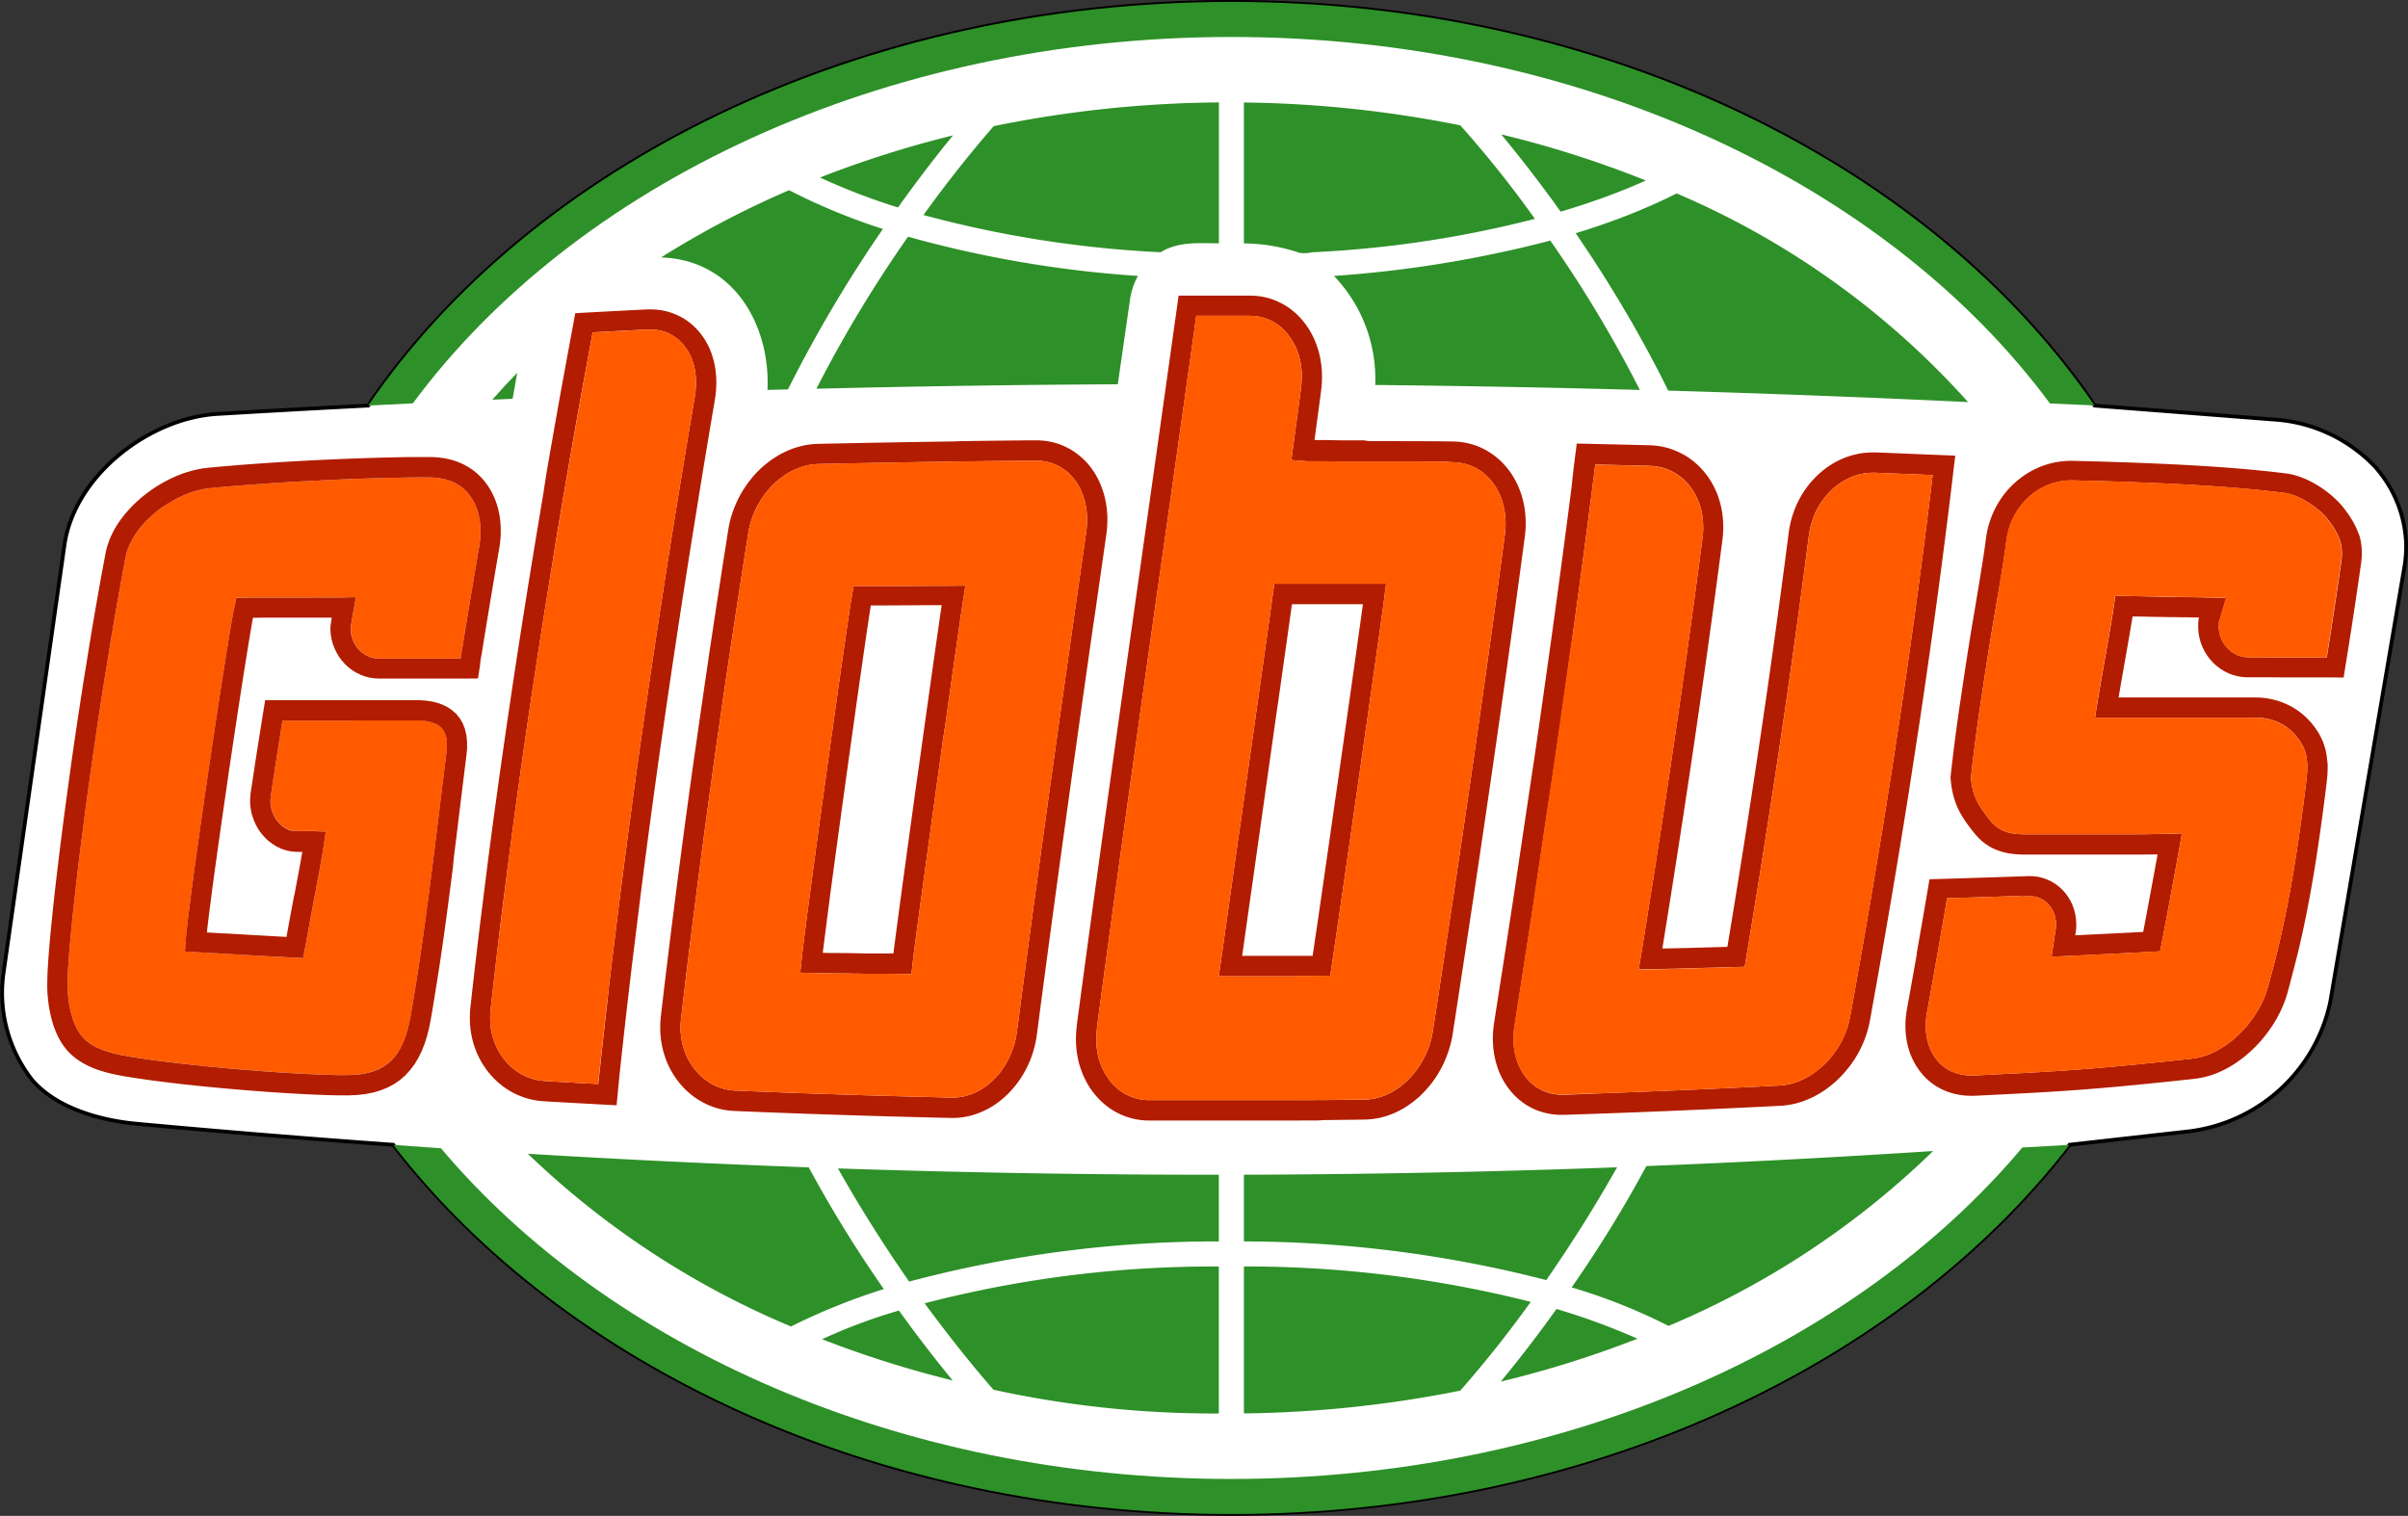
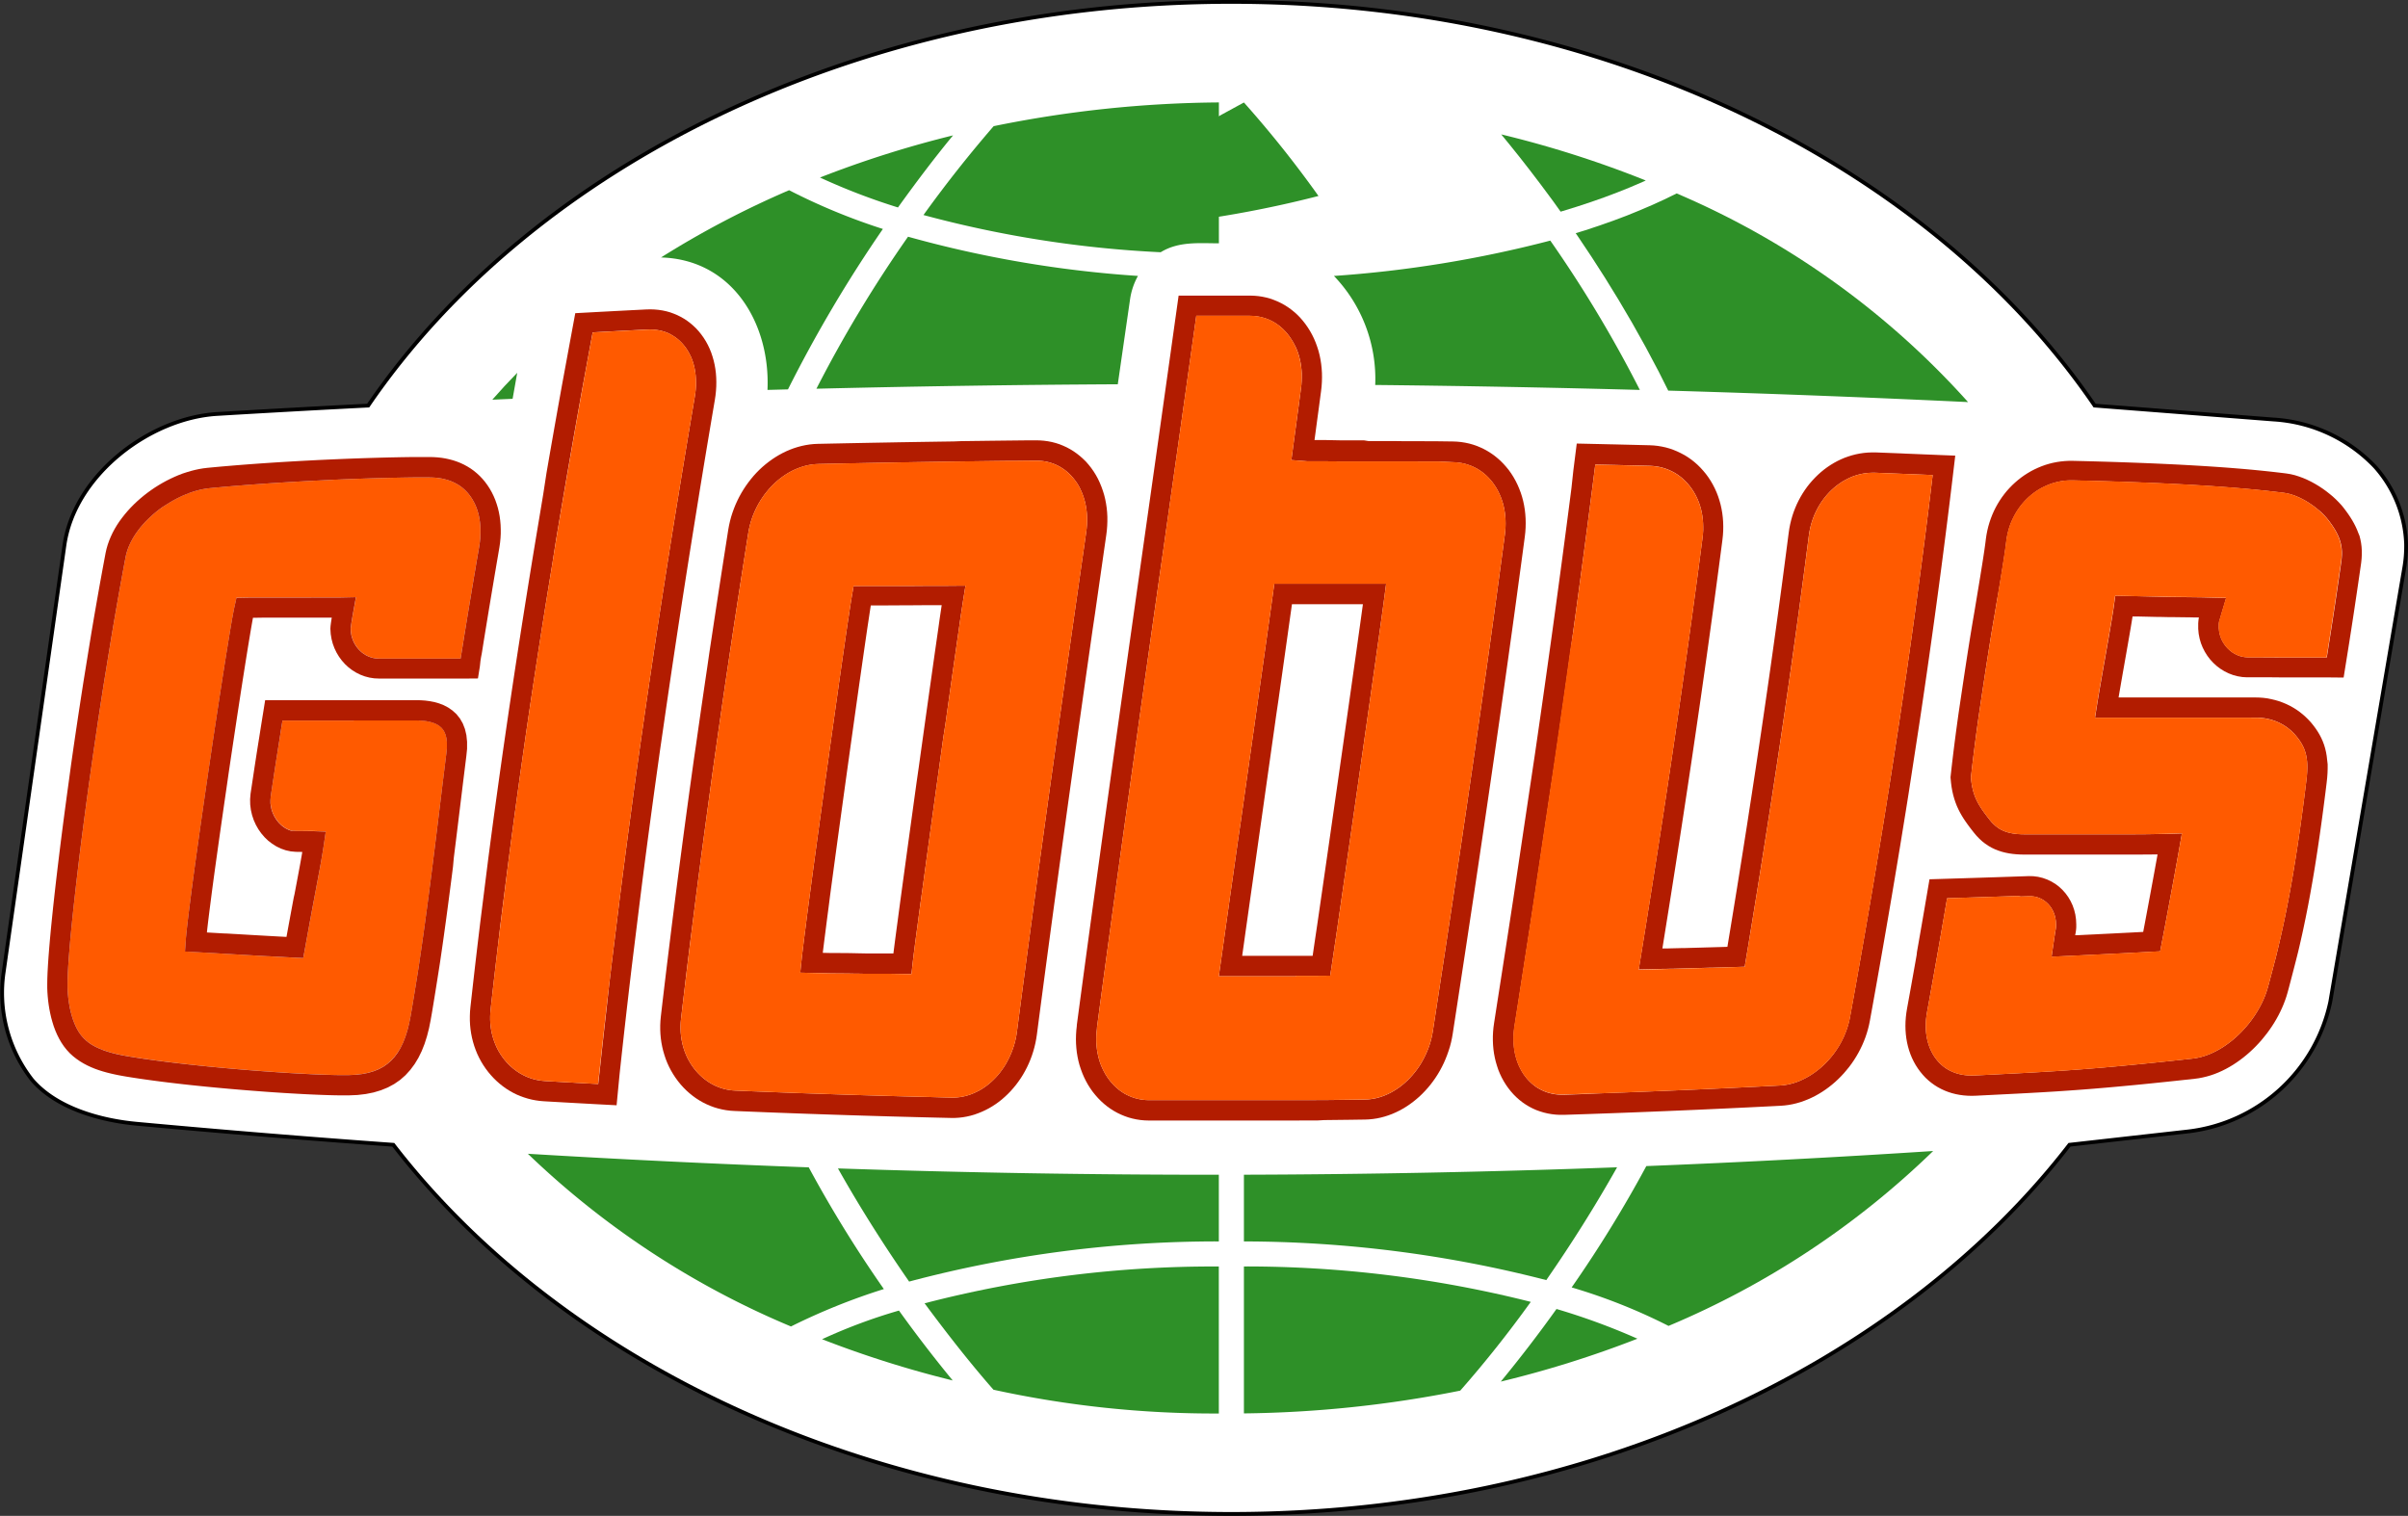
<svg xmlns="http://www.w3.org/2000/svg" width="180.587" height="113.69" viewBox="0 0 180.587 113.69">
  <rect x="0" y="0" width="180.587" height="113.69" fill="#333333" stroke="none" />
  <g id="Kresba_53" data-name="Kresba 53" transform="translate(90.309 56.845)">
    <g id="Group_5776" data-name="Group 5776" transform="translate(-90.137 -56.703)">
      <path id="Path_13544" data-name="Path 13544" d="M180.269,42.626a9.547,9.547,0,0,0,.143-1.855,9.174,9.174,0,0,0-2.319-5.757,11.452,11.452,0,0,0-7.606-3.551l-13.432-1.045C144.77,12.428,120.36.142,92.316.142S39.865,12.429,27.582,30.418q-5.685.29-11.371.631C11.163,31.374,5.549,35.635,4.8,40.9L.245,72.9a10.6,10.6,0,0,0,2.126,8.081c1.83,2.138,5.137,3.051,7.858,3.3q9.69.893,19.236,1.576c12.79,16.567,36.174,27.684,62.85,27.684s50.062-11.118,62.853-27.685l8.9-1a12.374,12.374,0,0,0,10.661-9.729Z" transform="translate(-0.141 -0.142)" fill="#fff" fill-rule="evenodd" />
      <path id="Path_13545" data-name="Path 13545" d="M180.269,42.626a9.547,9.547,0,0,0,.143-1.855,9.174,9.174,0,0,0-2.319-5.757,11.452,11.452,0,0,0-7.606-3.551l-13.432-1.045C144.77,12.428,120.36.142,92.316.142S39.865,12.429,27.582,30.418q-5.685.29-11.371.631C11.163,31.374,5.549,35.635,4.8,40.9L.245,72.9a10.6,10.6,0,0,0,2.126,8.081c1.83,2.138,5.137,3.051,7.858,3.3q9.69.893,19.236,1.576c12.79,16.567,36.174,27.684,62.85,27.684s50.062-11.118,62.853-27.685l8.9-1a12.374,12.374,0,0,0,10.661-9.729Z" transform="translate(-0.141 -0.142)" fill="none" stroke="#000" stroke-miterlimit="22.926" stroke-width="0.284" />
      <path id="Path_13546" data-name="Path 13546" d="M112.535,10.077a78.974,78.974,0,0,1,10.838,3.457l-.257.117-.912.391-.945.379-.975.368-1.006.354-1.035.342-1.064.33-.193.055-.562-.786-.9-1.213-.848-1.114-.792-1.014-.729-.908Z" transform="translate(-0.121 -0.14)" fill="#2e9028" fill-rule="evenodd" />
-       <path id="Path_13547" data-name="Path 13547" d="M93.24,7.685A87.181,87.181,0,0,1,109.469,9.4a81.8,81.8,0,0,1,5.592,7.012,82.24,82.24,0,0,1-16.7,2.507,2.659,2.659,0,0,1-.941.046,13.278,13.278,0,0,0-4.182-.71Z" transform="translate(-0.125 -0.141)" fill="#2e9028" fill-rule="evenodd" />
+       <path id="Path_13547" data-name="Path 13547" d="M93.24,7.685a81.8,81.8,0,0,1,5.592,7.012,82.24,82.24,0,0,1-16.7,2.507,2.659,2.659,0,0,1-.941.046,13.278,13.278,0,0,0-4.182-.71Z" transform="translate(-0.125 -0.141)" fill="#2e9028" fill-rule="evenodd" />
      <path id="Path_13548" data-name="Path 13548" d="M74.468,9.463a87.127,87.127,0,0,1,16.9-1.782V18.247c-1.509,0-3.013-.16-4.367.67a83.374,83.374,0,0,1-17.789-2.792q2.48-3.448,5.261-6.661" transform="translate(-0.129 -0.141)" fill="#2e9028" fill-rule="evenodd" />
      <path id="Path_13549" data-name="Path 13549" d="M61.453,13.312a79.156,79.156,0,0,1,9.979-3.161c-1.442,1.751-2.806,3.564-4.13,5.406a47.876,47.876,0,0,1-5.849-2.245" transform="translate(-0.131 -0.14)" fill="#2e9028" fill-rule="evenodd" />
      <path id="Path_13550" data-name="Path 13550" d="M49.528,19.31a69.739,69.739,0,0,1,9.612-5.048,46.187,46.187,0,0,0,7.033,2.907A101.2,101.2,0,0,0,59.055,29.2l-1.537.04c.225-4.957-2.615-9.786-7.989-9.934" transform="translate(-0.133 -0.139)" fill="#2e9028" fill-rule="evenodd" />
      <path id="Path_13551" data-name="Path 13551" d="M36.884,29.971q.9-1.026,1.868-2.017-.174.977-.346,1.951l-1.522.066" transform="translate(-0.135 -0.137)" fill="#2e9028" fill-rule="evenodd" />
      <path id="Path_13552" data-name="Path 13552" d="M59.281,99.468A64.237,64.237,0,0,1,39.549,86.516q10.593.639,21.064,1.018a92.919,92.919,0,0,0,5.633,9.128,47.566,47.566,0,0,0-6.965,2.806" transform="translate(-0.134 -0.127)" fill="#2e9028" fill-rule="evenodd" />
      <path id="Path_13553" data-name="Path 13553" d="M71.411,103.517a79.194,79.194,0,0,1-9.8-3.094,40.663,40.663,0,0,1,5.765-2.15q1.929,2.688,4.032,5.244" transform="translate(-0.131 -0.125)" fill="#2e9028" fill-rule="evenodd" />
      <path id="Path_13554" data-name="Path 13554" d="M61.187,29.15a96.226,96.226,0,0,1,6.87-11.4A85.02,85.02,0,0,0,85.3,20.691a5.056,5.056,0,0,0-.593,1.754q-.461,3.187-.92,6.372c-7.6.039-15.04.151-22.6.333" transform="translate(-0.131 -0.139)" fill="#2e9028" fill-rule="evenodd" />
      <path id="Path_13555" data-name="Path 13555" d="M68.138,96.1c-1.909-2.753-3.694-5.565-5.337-8.486q14.349.482,28.563.474v5A89.7,89.7,0,0,0,68.138,96.1" transform="translate(-0.13 -0.126)" fill="#2e9028" fill-rule="evenodd" />
      <path id="Path_13556" data-name="Path 13556" d="M91.363,105.993a77.453,77.453,0,0,1-16.9-1.783c-.087-.1-.166-.187-.248-.281-1.732-2-3.347-4.079-4.919-6.2a85.882,85.882,0,0,1,22.065-2.76Z" transform="translate(-0.129 -0.125)" fill="#2e9028" fill-rule="evenodd" />
      <path id="Path_13557" data-name="Path 13557" d="M99.993,20.692a88.147,88.147,0,0,0,16.223-2.651,93.556,93.556,0,0,1,6.715,11.2q-9.921-.269-19.845-.372a11.152,11.152,0,0,0-3.094-8.175" transform="translate(-0.124 -0.139)" fill="#2e9028" fill-rule="evenodd" />
      <path id="Path_13558" data-name="Path 13558" d="M93.24,93.086v-5q14-.04,27.985-.557c-1.64,2.908-3.406,5.717-5.309,8.46a91.252,91.252,0,0,0-22.676-2.9" transform="translate(-0.125 -0.126)" fill="#2e9028" fill-rule="evenodd" />
      <path id="Path_13559" data-name="Path 13559" d="M109.463,104.278a87.3,87.3,0,0,1-16.223,1.708V94.965a87.12,87.12,0,0,1,21.513,2.656c-1.653,2.3-3.42,4.531-5.29,6.656" transform="translate(-0.125 -0.125)" fill="#2e9028" fill-rule="evenodd" />
      <path id="Path_13560" data-name="Path 13560" d="M122.745,100.384A79.012,79.012,0,0,1,112.5,103.6q2.183-2.651,4.178-5.445a49.546,49.546,0,0,1,6.067,2.227" transform="translate(-0.121 -0.125)" fill="#2e9028" fill-rule="evenodd" />
      <path id="Path_13561" data-name="Path 13561" d="M125.06,29.3l-.714-1.425-.991-1.866-1.007-1.8-1.014-1.724-1.015-1.648-1.006-1.567-.99-1.484-.205-.3.7-.215,1.07-.354,1.043-.368,1.013-.381.983-.4.953-.408.921-.421.889-.435h0a61.935,61.935,0,0,1,21.852,15.649c-7.5-.357-14.972-.644-22.482-.86" transform="translate(-0.12 -0.139)" fill="#2e9028" fill-rule="evenodd" />
      <path id="Path_13562" data-name="Path 13562" d="M144.923,86.311a64.01,64.01,0,0,1-19.842,13.115,42.731,42.731,0,0,0-7.266-2.887,93.316,93.316,0,0,0,5.6-9.1q10.731-.425,21.508-1.13" transform="translate(-0.121 -0.127)" fill="#2e9028" fill-rule="evenodd" />
-       <path id="Path_13563" data-name="Path 13563" d="M157.041,30.408C144.755,12.424,120.351.142,92.312.142S39.859,12.429,27.576,30.418q1.676-.087,3.351-.167C43.055,13.86,66.026,2.773,92.312,2.773s49.261,11.09,61.388,27.485ZM29.46,85.864c12.79,16.567,36.175,27.684,62.851,27.684s50.063-11.119,62.854-27.687l-3.535.2c-12.562,14.943-34.46,24.858-59.32,24.858-24.83,0-46.7-9.891-59.273-24.8Q31.251,85.992,29.46,85.864Z" transform="translate(-0.137 -0.142)" fill="#2e9028" fill-rule="evenodd" />
      <path id="Path_13564" data-name="Path 13564" d="M45.64,73.922l.192-1.621.2-1.622.2-1.622.2-1.623.208-1.625.211-1.626.214-1.626.218-1.628L47.5,59.3l.226-1.631.229-1.631L48.19,54.4l.235-1.633.24-1.635.243-1.637.246-1.637.249-1.64.253-1.64.256-1.643.259-1.644.262-1.645L50.7,38l.269-1.649.271-1.65.274-1.651.277-1.654.278-1.648.043-.288.029-.276.017-.271,0-.267-.008-.26-.019-.255-.03-.247-.043-.242-.053-.234-.064-.226-.075-.219-.085-.211-.1-.2-.106-.193-.116-.185-.127-.179-.131-.162-.136-.15-.143-.14-.15-.128-.155-.118-.161-.106-.168-.1L50.122,25l-.179-.074-.185-.065-.192-.053-.2-.042-.2-.031-.21-.019-.216-.007-.231,0-.283.014-.294.015-.294.015-.294.015-.294.016-.294.015-.294.015-.294.015-.293.016-.294.016-.294.015-.3.016-.293.016-.285.015-.192,1.041-.3,1.627-.3,1.626-.291,1.623-.288,1.623-.284,1.621-.281,1.62-.277,1.618-.273,1.617-.27,1.615L41.4,42.179l-.263,1.612L40.875,45.4l-.254,1.609L40.37,48.62l-.247,1.606-.242,1.6-.239,1.6-.234,1.6-.23,1.6-.226,1.6-.222,1.6-.217,1.594L38.3,63.017l-.208,1.591-.205,1.59-.2,1.587-.2,1.587L37.3,70.957l-.185,1.583-.182,1.58-.175,1.571-.024.274-.011.262v.26l.013.255.025.252.036.248.048.244.06.24.071.235.081.23.093.223.1.219.114.212.125.206.135.2.146.194.151.18.157.169.164.16.169.149.176.14.181.128.186.119.191.108.2.1.2.087.205.076.208.064.213.054.216.042.22.03.234.021.3.018.568.033.3.016.294.017.588.033.294.017.3.016.587.032.3.016.294.016.161.009.1-.9.175-1.617.179-1.618.183-1.619Zm.788,6.637.175-1.615.179-1.614.183-1.615.187-1.616.191-1.617.2-1.618.2-1.619.2-1.619L48.147,66l.21-1.622.214-1.623.218-1.625L49.01,59.5l.226-1.626.228-1.629L49.7,54.62l.236-1.631.239-1.632.242-1.634.246-1.635.249-1.637.252-1.637.256-1.64.258-1.641.262-1.643.265-1.644L52.47,36.6l.27-1.648.274-1.649.277-1.652.281-1.661.05-.335.036-.341.021-.338.005-.335-.009-.33-.024-.327-.04-.322-.056-.317-.071-.31-.086-.3-.1-.3-.118-.29-.133-.281-.149-.273-.165-.262-.179-.25-.186-.232-.2-.22-.21-.2-.222-.19-.231-.176-.242-.16-.251-.143-.259-.129-.268-.111-.275-.1-.281-.078-.288-.061-.294-.044-.3-.028-.3-.01-.3.006-.305.016-.294.015-.294.015-.3.015-.293.015-.3.016-.294.015-.3.015-.294.016-.3.016-.294.015-.294.016-.3.016-.294.016-.294.016-.892.048-.411,2.22-.3,1.63-.3,1.628-.292,1.627-.288,1.626-.285,1.624-.281,1.623L40.7,37.077,40.43,38.7l-.27,1.618-.267,1.617-.262,1.615-.259,1.614-.255,1.613-.251,1.61L38.618,50l-.243,1.609-.239,1.606-.234,1.6-.231,1.6-.227,1.6-.222,1.6L37,61.22l-.214,1.6-.209,1.6-.2,1.594-.2,1.591-.2,1.59-.191,1.59L35.6,72.365l-.181,1.585-.178,1.592-.029.326L35.2,76.2l0,.33.016.327.032.325.048.321.062.316.078.312.092.307.107.3.122.3.137.287.151.282.165.272.18.265.192.254.2.238.209.226.219.214.228.2.238.189.245.175.254.161.261.147.269.134.275.118.281.1.287.089.292.074.3.058.3.042.294.025.305.018.3.017.3.017.3.017.3.017.589.033.294.016.3.017.59.032.588.033.59.031,1.015.054Z" transform="translate(-0.135 -0.138)" fill="#b21c00" fill-rule="evenodd" />
      <path id="Path_13565" data-name="Path 13565" d="M45.64,73.921l.192-1.621.2-1.622.2-1.623.2-1.623.207-1.625.211-1.626.214-1.627.219-1.628L47.5,59.3l.226-1.631.229-1.632L48.19,54.4l.236-1.634.24-1.635.242-1.637.246-1.638.25-1.64.253-1.641.255-1.643.259-1.644.262-1.646L50.7,38l.269-1.649.271-1.65.274-1.652.277-1.654.278-1.648.043-.288.029-.276.017-.271,0-.266-.007-.261-.019-.255-.031-.247-.042-.242-.053-.234-.064-.227-.075-.219-.085-.211-.1-.2-.106-.194-.116-.185-.127-.178-.13-.162-.136-.15-.143-.14-.15-.129-.155-.117-.161-.107-.168-.1L50.122,25l-.179-.074-.186-.064-.192-.053-.2-.042-.2-.031-.21-.019-.216-.007-.232.005-.283.014-.294.015-.294.015-.294.015-.294.015-.294.015-.294.016-.294.015-.293.016-.294.016-.294.016-.294.016-.293.016-.285.015-.193,1.041-.3,1.627-.295,1.626-.291,1.624-.288,1.623-.284,1.621-.281,1.62L42.2,37.332l-.273,1.617-.27,1.616L41.4,42.179l-.262,1.612L40.875,45.4l-.255,1.609-.251,1.608-.247,1.606-.242,1.6-.238,1.6-.234,1.6-.23,1.6-.226,1.6-.222,1.6-.217,1.595L38.3,63.017l-.208,1.592-.2,1.59-.2,1.588-.2,1.586L37.3,70.957l-.186,1.583-.181,1.581-.176,1.571-.024.273-.011.262v.26l.013.256.025.252.037.248.048.244.059.239.071.235.082.23.093.224.1.218.114.212.125.206.135.2.146.193.151.18.157.169.164.16.17.149.175.14.181.128.186.118.191.108.2.1.2.087.205.076.209.065.213.054.216.042.22.031.233.02.3.018.569.033.294.016.294.017.588.033.295.016.294.017.588.032.294.016.294.016.161.009.1-.9.175-1.617.179-1.618.183-1.619Z" transform="translate(-0.135 -0.138)" fill="#ff5a00" fill-rule="evenodd" />
      <path id="Path_13566" data-name="Path 13566" d="M141.537,35.486l-.322-.013-.321-.012-.311-.012-.236,0-.223.009-.22.021-.217.032-.216.044-.213.054-.21.066-.207.075-.2.087-.2.1-.2.107-.192.116-.187.127-.182.135-.178.144-.171.153-.166.162-.159.171-.153.178-.146.186-.139.194-.132.2-.123.208-.115.214-.107.221-.1.226-.089.232-.079.238-.07.244-.06.247-.049.252-.04.265-.126.976-.127.983-.13.985-.131.985-.132.985-.133.986-.136.986-.136.987-.138.988-.139.987-.14.989-.142.989-.143.989-.144.99-.146.99-.147.991-.149.991-.149.992-.151.992-.152.993-.154.993-.154.993-.156.994-.156.994-.159,1-.159,1-.16,1-.162,1-.163,1-.164,1-.164,1-.269,1.614-.828.025-.2.006-.2.006-.2.006-.2.007-.2.005-.2.006-.2.006-.2.006-.2,0-.2.006-.2.006-.2.006-.4.011-.2.005-.2.006-.2.006-.2.005-.2.005-.2.006-.2.005-.2.006-.2.005-.2,0-.2.006-.2.005-.2,0-.2.005-.2.005-.2.006-1.118.025.307-1.894.16-.989.158-.99.158-.989.157-.988.156-.989.155-.988.155-.987.153-.987.152-.987.151-.986.151-.987.149-.985.148-.985.147-.985.146-.985.145-.983.144-.984.143-.983.142-.983.14-.982.14-.982.138-.981.138-.981.135-.981.136-.98.133-.98.133-.979.132-.979.13-.978.129-.978.127-.97.03-.284.017-.272,0-.27-.008-.266-.019-.26-.032-.257-.043-.251-.054-.246-.066-.239-.077-.235-.089-.228-.1-.221-.109-.214-.12-.207-.131-.2-.141-.193-.145-.177-.153-.168-.158-.156-.165-.147-.171-.135-.176-.124-.183-.114-.187-.1-.192-.092-.2-.082-.2-.07-.207-.059-.211-.046-.215-.036-.22-.024-.233-.013-.882-.022-.3-.007-.3-.007-.3-.007-.3-.007-.3-.008-.3-.007-.3-.006-.3-.007-.3-.007-.3-.007-.206,0-.082.648-.17,1.33-.171,1.33-.173,1.331-.176,1.332-.177,1.332-.178,1.333-.18,1.333-.182,1.334-.184,1.335-.185,1.335-.186,1.335-.188,1.336-.19,1.336-.191,1.337-.192,1.338-.194,1.338-.2,1.338-.2,1.339-.2,1.34-.2,1.34-.2,1.34-.2,1.34-.2,1.342-.2,1.342-.205,1.342-.206,1.343-.208,1.342-.208,1.344-.209,1.344-.21,1.344-.21,1.338-.039.281-.025.269-.013.265v.261l.011.257.023.251.033.246.046.241.057.235.067.228.078.221.088.215.1.207.108.2.118.192.128.181.136.174.145.162.151.15.158.139.163.128.169.117.175.1.181.094.186.083.191.071.2.059.2.048.209.036.214.024.219.012.236,0,.5-.016.942-.031L119.742,82l1.014-.037.506-.019.507-.018.506-.02.507-.019.507-.02.506-.02.507-.021.506-.021.508-.021.506-.021,1.014-.044.507-.022.507-.022.507-.023.506-.024.508-.023.506-.024.507-.024.52-.025,1-.049.507-.026.507-.025.5-.026.23-.018.219-.029.219-.041.219-.052.218-.064.217-.074.215-.086.214-.1.212-.106.208-.116.205-.126.2-.136.2-.145.194-.154.189-.162.184-.171.178-.178.172-.186.166-.194.16-.2.152-.207.144-.213.137-.219.129-.224.12-.23.111-.233.1-.239.093-.242.082-.246.073-.249.063-.252.053-.262.236-1.3.235-1.31.232-1.31.23-1.309.227-1.307.225-1.307.223-1.305.22-1.305.217-1.3.215-1.3.213-1.3.209-1.3.207-1.3.205-1.3.2-1.3.2-1.3.2-1.3.193-1.294.191-1.292.188-1.292.185-1.291.182-1.289.179-1.289.177-1.288.173-1.285.171-1.286.167-1.284.165-1.283.161-1.281.159-1.281.155-1.279.055-.462-.142-.006-.322-.014-.321-.012-.964-.039-.321-.013-.321-.012-.322-.013-.321-.013Zm-1.515-1.55-.3.028-.3.044-.293.059-.288.074-.283.088-.279.1-.272.116-.267.129-.26.141-.252.154-.246.165-.239.177-.23.188-.223.2-.214.209-.205.219-.2.229-.187.238-.177.247-.167.255-.157.264-.146.271-.136.279-.123.287-.113.293-.1.3-.087.306-.075.312-.062.317-.047.314-.128.99-.128.982-.129.982-.13.983-.133.984-.133.983-.135.985-.136.985-.137.985-.139.986-.14.987-.142.987-.143.987-.144.988-.145.989-.147.988-.148.99-.149.99-.151.99-.151.991-.154.992L131,61.66l-.156.993-.156.993-.158.993-.159.993-.16,1-.161.994-.163,1-.164,1-.165,1-.062.379-.183.006-.2.006-.2.006-.2.005-.2.006-.2.006-.4.011-.2.006-.2.006-.4.011-.2.006-.2.005-.2.006-.2.006-.2,0-.2.006-.2.005-.4.01-.4.011-.2,0-.092,0,.014-.085.159-.991.159-.99.159-.991.157-.989.156-.99.156-.989.154-.989.153-.988.153-.989.151-.987.15-.988.15-.987.148-.986.148-.986.146-.987.145-.985.144-.985.144-.985.142-.984.14-.984.14-.983.139-.983.137-.983.136-.982.136-.982.134-.982.133-.981.131-.98.131-.98.129-.98.129-.988.036-.335.022-.341.005-.338-.009-.336-.025-.332-.04-.328-.056-.324-.07-.319-.087-.313-.1-.307-.116-.3-.131-.293-.146-.285-.161-.278-.175-.267-.189-.258-.2-.24-.206-.227-.217-.215-.227-.2-.237-.188-.246-.173-.253-.158L126,33.978l-.271-.129-.276-.114-.283-.1-.29-.082-.3-.066-.3-.05-.3-.033-.3-.016-.9-.022-.3-.008-.3-.007-.3-.007-.3-.007-.3-.008-.3-.007-.3-.006-.3-.007-.3-.007-.3-.007-.3-.006-.3-.007-.983-.022-.254,2.009L117.8,36.6l-.171,1.329-.173,1.329-.175,1.33-.176,1.33-.179,1.331-.18,1.331-.181,1.333-.183,1.333-.185,1.333-.187,1.333-.188,1.335-.189,1.335-.191,1.336-.192,1.335-.194,1.337-.2,1.336-.2,1.338-.2,1.338-.2,1.339-.2,1.339-.2,1.34-.2,1.34-.2,1.34-.205,1.342-.206,1.341-.207,1.342-.208,1.343-.209,1.342-.21,1.344L112,76.712l-.046.329-.031.336-.016.334v.33l.014.327.029.324.044.319.06.314.074.308.089.3.1.3.119.288.133.282.149.272.163.265.179.255.192.243.2.228.215.215.226.2.236.185.246.169.256.154.264.137.272.121.28.1.287.087.294.069.3.052.3.034.309.016h.3l.517-.017.508-.017.507-.017.508-.017.507-.018,1.015-.036.508-.019.507-.019.508-.019.507-.02.508-.02.507-.02.508-.021.508-.02.507-.022.508-.021,1.015-.044.508-.022.508-.023.508-.023.507-.023.509-.024.507-.024.508-.024.508-.024.508-.025.508-.025.508-.025.508-.026.519-.027.29-.023.3-.039.3-.056.292-.07.288-.083.285-.1.28-.11.275-.124.271-.135.265-.148.259-.159.253-.17.247-.181.241-.191.234-.2.227-.211.218-.219.212-.228.2-.237.2-.245.186-.253.177-.26.167-.268.158-.275.147-.281.137-.287.125-.293.115-.3.1-.3.09-.309.078-.314.063-.311.239-1.321.235-1.313.233-1.313.23-1.311.228-1.31.226-1.309.223-1.308.22-1.307.218-1.306.216-1.305.212-1.305.211-1.3.207-1.3.2-1.3.2-1.3.2-1.3.2-1.3.194-1.3.191-1.3.189-1.3.185-1.293.182-1.293.18-1.291.177-1.291.174-1.29.171-1.288.168-1.287.165-1.286.162-1.286.159-1.283.156-1.283.25-2.1-1.144-.045-.321-.014-.322-.013-.321-.013-.323-.013-.965-.04-.321-.012L142.56,34l-.321-.012-.322-.013-.322-.012-.321-.013-.322-.012-.331-.013-.3,0Z" transform="translate(-0.122 -0.136)" fill="#b21c00" fill-rule="evenodd" />
      <path id="Path_13567" data-name="Path 13567" d="M67.413,73.036l-.64-.011-.213,0-.213,0-.214,0-.213,0-.213,0-.213,0-.214,0-.213,0-.214,0-.64-.013-.212,0-.427-.008-.213,0-.214-.005-.214,0-.213,0-.213-.005-.213,0-1.281-.029-1.039-.024.118-1.129.049-.423.064-.524.077-.62.091-.708.1-.788.113-.863.123-.928.132-.986.14-1.038.147-1.08.152-1.117.156-1.144.161-1.165.162-1.178.164-1.184.165-1.181.162-1.171.162-1.154.159-1.129.155-1.1.149-1.056.144-1.009.136-.954.128-.89.119-.82.109-.742.1-.657.085-.564.072-.465.058-.359.149-.868.85-.006.215,0,.214,0,.214,0h.215l.214,0,.214,0,.214,0,.643,0,.214,0,.642,0,.215,0h.215l1.285-.01h.429l.428,0,.214,0h.219l1.536-.012-.191,1.2-.064.421-.08.528-.091.624-.1.714-.115.8-.124.87-.134.936-.141,1-.148,1.046-.153,1.089-.158,1.125L70.7,55.324,70.539,56.5l-.165,1.186-.166,1.19-.164,1.189-.162,1.177-.16,1.161-.155,1.134-.151,1.1L69.272,65.7l-.138,1.012L69,67.665l-.12.892-.109.821-.1.741-.086.654-.072.559-.057.456-.041.344-.1.918ZM77.637,34.544l-.5.005-.511.005-.51.006-.51,0-.51.006-.511.006-.509.007-.511.006-.51.007-.51.007-.51.007-.511.006-.51.008-.51.007-.511.008-.51.008-.51.008-.511.008-.51.009-.51.008-.51.01-.511.009-1.021.018-.509.01-.511.01-.51.01-.511.01-.51.011-.51.01-.511.011-.5.011-.234.012-.223.023-.222.035-.222.047-.22.059-.218.07-.217.081-.215.092-.21.1-.209.113-.206.124-.2.133-.2.143-.193.152-.188.162-.182.17-.176.178-.171.187-.164.2-.158.2-.149.209-.143.216-.134.222-.126.228-.117.234-.108.239-.1.244-.09.249-.079.253-.069.257-.058.26-.049.272-.18,1.139-.179,1.147L55.541,43.4l-.177,1.145-.175,1.146-.174,1.144-.173,1.145-.171,1.143L54.5,50.268l-.169,1.142-.167,1.142L54,53.695l-.164,1.141-.162,1.14-.161,1.14-.159,1.139L53.2,59.395l-.156,1.138-.154,1.138-.153,1.136-.152,1.136-.149,1.136-.148,1.135-.146,1.135-.144,1.133-.143,1.134L51.71,70.75l-.139,1.132-.138,1.132L51.3,74.145l-.134,1.13-.131,1.12-.025.27-.012.26v.258l.012.254.024.251.034.247.047.244.057.239.069.235.079.23.09.225.1.219.112.213.122.208.132.2.143.194.151.186.159.175.165.165.171.153.177.142.182.132.188.121.193.109.2.1.2.087.206.075.211.064.215.052.218.04.222.028.237.016.5.021.507.021.507.02.506.02.507.02.506.02.506.019,1.013.038L60.676,82l1.074.037.951.031.989.032.531.017.506.016,1.012.03.506.015.506.014,1.013.028.506.013.506.013,1.012.025L70.8,82.3l.5.011h.228l.215-.013.213-.025.212-.036.209-.048.207-.06.206-.07.2-.082.2-.092.2-.1.194-.113.189-.123.186-.133.18-.143.176-.152.171-.162.166-.17.159-.178.153-.187.146-.2.14-.2.132-.21L75.5,79.6l.116-.224.108-.23.1-.236.09-.242L76,78.417l.071-.252.061-.257.051-.262.041-.274.152-1.159.154-1.168.154-1.168.155-1.168.156-1.168.157-1.169.157-1.169.158-1.169.159-1.169.159-1.169.16-1.169.161-1.17.161-1.17.162-1.17.162-1.17.163-1.171.164-1.17.164-1.171.164-1.17.165-1.171.165-1.171.166-1.171.167-1.172.166-1.171.167-1.172.167-1.172.167-1.171.168-1.172.168-1.172.168-1.173.169-1.172.167-1.165.037-.3.023-.282.011-.279,0-.275-.014-.269-.027-.264-.037-.258-.05-.253-.061-.245-.072-.239-.082-.232-.094-.224-.1-.217-.114-.209-.125-.2L80.569,36l-.138-.174-.146-.164-.152-.152-.158-.142-.165-.131-.17-.119-.176-.108-.181-.1-.186-.085-.191-.075-.2-.064-.2-.052-.207-.04-.212-.029-.218-.016ZM62.22,67.1l.132-.984.14-1.037L62.638,64l.152-1.115.157-1.143.16-1.165.162-1.177.164-1.183.164-1.18.163-1.171.162-1.153.158-1.128.155-1.1.149-1.055.144-1.008.136-.952.128-.889.119-.818.108-.74.1-.654.084-.56.063-.408h0l.215,0,.214,0,.214,0h.215l.213,0,.643-.005.214,0,.643-.005.214,0h.213l1.286-.01h.428l.429,0,.176,0-.058.389-.093.628-.1.717-.115.8-.125.871-.133.937-.141,1-.148,1.046-.153,1.09-.158,1.125-.161,1.154-.164,1.173-.165,1.186L68.7,58.666l-.164,1.188-.162,1.179-.16,1.16-.156,1.135-.15,1.1-.145,1.061L67.625,66.5l-.13.957-.12.893-.109.822-.1.743-.087.657-.072.563-.046.365-.164,0-.212,0-.213,0-.213,0-.213,0-.213,0-.213,0-.213,0-.213,0-.213,0-.64-.012-.212-.005-.427-.008-.213,0-.213,0-.212-.005-.214,0-.213,0-.213,0-.66-.015.05-.406.077-.615.09-.7.1-.786.113-.86Zm17.2-33.788-.283-.091-.29-.075-.3-.058-.3-.04-.3-.023-.3-.006-.523,0-.51.005-.511.006-.511.005-.511.006-.511.006-.51.006-.511.007-.511.006-.511.007-.51.007L71.5,33.1l-.511.008-.511.007-.511.008-.511.008-.511.008-.511.008-.51.009-.511.008-.511.01-.511.009-1.022.018-.511.01-.511.01-.51.01-.511.01-.511.011-.511.01-.511.011-.522.011-.3.015-.3.032-.3.048-.3.064-.293.078-.289.092-.285.107-.28.12-.275.134-.268.145-.262.158-.257.169-.249.181-.242.191-.235.2-.228.212-.22.223-.211.231-.2.241-.193.249-.185.258-.175.265-.165.273-.155.281-.144.288-.134.294-.121.3-.111.307-.1.313-.085.317-.073.323-.058.319-.181,1.158-.18,1.149-.178,1.148-.177,1.147-.176,1.147-.174,1.146-.173,1.146L53.165,48.9,53,50.045l-.169,1.144-.167,1.144-.166,1.143-.164,1.144-.162,1.141L52.005,56.9l-.159,1.141-.158,1.141-.156,1.14-.155,1.139-.153,1.139-.151,1.139-.15,1.137-.149,1.138-.146,1.136-.144,1.136-.144,1.136L50.2,70.564,50.06,71.7l-.138,1.133-.136,1.133L49.652,75.1l-.133,1.14-.03.324-.015.329v.328l.015.325.03.322.045.319.06.315.074.31.09.306.1.3.119.3.132.287.147.282.161.274.175.265.188.258.2.246.211.233.221.221.231.206.24.194.249.18.258.165.265.151.273.135.28.121.287.105.292.088.3.072.3.055.307.039.3.02.518.022.508.021.507.02.507.02.508.021.507.019.508.019.506.019.508.019.507.018.508.018.507.017.507.018.507.017.508.017.507.016.507.017.507.015.507.016.507.015.508.015.507.015.507.015,1.014.027.507.013.507.014,1.014.025,1.014.024.518.012.291,0,.3-.018.3-.034.292-.051.29-.066.285-.082.279-.1.274-.11.268-.124.263-.136.256-.15.249-.162.242-.174.235-.185.227-.2.219-.207.211-.217.2-.227.194-.236.184-.246.176-.254.165-.263.155-.272.145-.278.134-.286.123-.293.112-.3.1-.307.088-.312.076-.319.063-.323.049-.321.153-1.174.154-1.167.154-1.167.155-1.167.156-1.167.156-1.168.157-1.168.158-1.168.159-1.168.16-1.169.159-1.169.161-1.168.161-1.17.162-1.169.162-1.17.163-1.17.163-1.169.164-1.17.165-1.17.164-1.171.166-1.17.165-1.171.166-1.171.167-1.171.167-1.171.167-1.171L82.082,46l.168-1.171.168-1.172.168-1.172.168-1.172.17-1.179.043-.342.028-.35.013-.346,0-.342-.018-.339-.033-.334-.049-.33-.063-.325-.079-.319L82.67,36.8l-.109-.305-.124-.3L82.3,35.9l-.155-.281-.169-.272-.185-.263-.192-.242-.2-.229L81.18,34.4l-.224-.2-.235-.186-.243-.171-.253-.156-.262-.141-.27-.124Z" transform="translate(-0.133 -0.136)" fill="#b21c00" fill-rule="evenodd" />
      <path id="Path_13568" data-name="Path 13568" d="M67.413,73.036l-.64-.011-.213,0-.213,0-.214,0-.213,0-.213,0-.213,0-.214,0-.213,0-.214,0-.64-.013-.212,0-.427-.008-.213,0-.214-.005-.214,0-.213,0-.213-.005-.213,0-1.281-.029-1.039-.024.118-1.129.049-.423.064-.524.077-.62.091-.708.1-.788.113-.863.123-.928.132-.986.14-1.038.147-1.08.152-1.117.156-1.144.161-1.165.162-1.178.164-1.184.165-1.181.162-1.171.162-1.154.159-1.129.155-1.1.149-1.056.144-1.009.136-.954.128-.89.119-.82.109-.742.1-.657.085-.564.072-.465.058-.359.149-.868.85-.006.215,0,.214,0,.214,0h.215l.214,0,.214,0,.214,0,.643,0,.214,0,.642-.005.215,0h.215l1.285-.01h.429l.428,0,.214,0h.219l1.536-.012-.191,1.2-.064.421-.08.528-.091.624-.1.714-.115.8-.124.87-.134.936-.141,1-.148,1.046-.153,1.089-.158,1.125L70.7,55.324,70.538,56.5l-.165,1.186-.166,1.19-.164,1.189-.162,1.177-.16,1.161-.155,1.134-.151,1.1L69.271,65.7l-.138,1.012L69,67.665l-.12.892-.109.821-.1.741-.086.654-.072.559-.057.456-.041.344-.1.918ZM77.637,34.544l-.5,0-.511.005-.51.006-.51,0-.51.006-.511.006-.509.007-.511.006-.51.007-.51.007-.51.007-.511.006-.51.008-.51.007-.511.008-.51.008-.51.008-.511.008-.51.009-.51.008-.51.01-.511.009-1.021.018-.509.01-.511.01-.51.01-.511.01-.51.011-.51.01-.511.011-.5.011-.234.012-.223.023-.222.035-.222.047-.22.059-.218.07-.217.081-.215.092-.21.1-.209.113-.206.124-.2.133-.2.143-.193.152-.188.162-.182.17-.176.178-.171.187-.164.2-.158.2-.149.209-.143.216-.134.222-.126.228-.117.234-.108.239-.1.244-.09.249-.079.253-.069.257-.058.26-.049.272-.18,1.139-.179,1.147L55.541,43.4l-.177,1.145-.175,1.146-.174,1.144-.173,1.145-.171,1.143L54.5,50.268l-.169,1.142-.167,1.142L54,53.694l-.164,1.141-.162,1.14-.161,1.14-.159,1.139L53.2,59.394l-.156,1.138-.154,1.138-.153,1.136-.152,1.136-.149,1.136-.148,1.135-.146,1.135-.144,1.133-.143,1.134-.141,1.132-.139,1.132-.138,1.132L51.3,74.145l-.134,1.13-.131,1.12-.025.27-.012.26v.258l.012.254.024.251.034.247.047.244.057.239.069.235.079.23.09.225.1.219.112.213.122.208.132.2.143.194.151.186.159.175.165.165.171.153.177.142.182.132.188.121.193.109.2.1.2.087.206.075.211.064.215.052.218.04.222.028.237.016.5.021.507.021.507.02.506.02.507.02.506.02.506.019,1.013.038L60.676,82l1.074.037.951.031.989.032.531.017.506.016,1.012.03.506.015.506.014,1.013.028.506.013.506.013,1.012.025L70.8,82.3l.5.011h.228l.215-.013.213-.025.212-.036.209-.048.207-.06.206-.07.2-.082.2-.092.2-.1.194-.113.189-.123.186-.133.18-.143.176-.152.171-.162.166-.17.159-.178.153-.187.146-.2.14-.2.132-.21L75.5,79.6l.116-.224.108-.23.1-.236.09-.242L76,78.417l.071-.252.061-.257.051-.262.041-.274.152-1.159.154-1.168.154-1.168.155-1.168.156-1.168.157-1.169.157-1.169.158-1.169.159-1.169.159-1.169.16-1.169.161-1.17.161-1.17.162-1.17.162-1.17.163-1.171.164-1.17.164-1.171.164-1.17.165-1.171.165-1.171.166-1.171.167-1.172.166-1.171.167-1.172.167-1.172.167-1.171.168-1.172.168-1.172.168-1.173.169-1.172.167-1.165.037-.3.023-.282.011-.279,0-.275-.014-.269-.027-.264-.037-.258-.05-.253-.061-.245-.072-.239-.082-.232-.094-.224-.1-.217-.114-.209-.125-.2L80.568,36l-.138-.174-.146-.164-.152-.152-.158-.142-.165-.131-.17-.119-.176-.108-.181-.1-.186-.085L78.9,34.75l-.2-.064-.2-.052-.207-.04-.212-.029-.218-.016Z" transform="translate(-0.132 -0.136)" fill="#ff5a00" fill-rule="evenodd" />
      <path id="Path_13569" data-name="Path 13569" d="M97.142,73.215l-.64,0H94.582l-.64,0H91.358l.168-1.18.06-.427.075-.532.089-.63.1-.72.114-.8.124-.877.133-.943.143-1,.149-1.055.155-1.1.161-1.134L93,61.665l.167-1.184.17-1.2.169-1.2.17-1.2.169-1.189.166-1.171.161-1.145.158-1.111.151-1.071.144-1.022.136-.966.128-.9.222-1.58.093-.662.079-.568.065-.464.049-.354.123-.9.879,0h.643l.858,0h.214l.642,0h3.429l.214,0h.429l1.078,0-.153,1.17-.057.427-.073.531-.086.628-.1.718-.112.8-.123.875-.132.941-.142,1-.149,1.053-.156,1.1-.161,1.132-.165,1.16-.168,1.182-.171,1.193-.171,1.2-.171,1.2-.171,1.187-.168,1.169-.164,1.144-.16,1.11-.154,1.07-.147,1.021-.139.965-.131.9-.12.829-.109.751-.1.663-.084.569-.069.466-.053.358-.134.88-1.29.01h-.64l-.214,0h-.426ZM107.85,34.606l-.351,0-.352,0-.351,0-.352,0-.351-.005-.351,0-.352,0-.351,0-.351,0-.351,0-.352,0-.352,0-.35,0-.351,0-.352,0-.351,0-.351,0-.352,0-.351,0-.352,0-.35,0-1.054-.008-.351,0-.352,0-.351,0-.351,0L96.8,34.5l.153-1.138.114-.846.038-.281.114-.846.037-.282.038-.282.038-.281.038-.282.037-.282.038-.282.038-.282.037-.274.033-.294.019-.283.008-.28,0-.275-.017-.27-.028-.265-.041-.26-.051-.253-.063-.247-.074-.24-.085-.234-.1-.226L97.01,25.8l-.116-.211-.128-.2-.138-.2-.141-.179-.147-.168-.154-.157-.16-.145-.165-.134-.172-.123-.176-.112-.181-.1-.186-.088-.192-.078-.2-.067-.2-.055-.205-.043-.211-.032-.215-.019-.23-.008-.575,0H89.67l-.144,1.035-.237,1.69-.237,1.69-.238,1.69-.238,1.69-.239,1.69-.239,1.69-.239,1.69-.239,1.69-.239,1.69-.239,1.69L86.9,43.3l-.239,1.69-.24,1.689-.238,1.689-.239,1.689-.238,1.689-.285,2.028L85,56.813,84.761,58.5l-.235,1.688-.235,1.688-.234,1.687-.233,1.687-.232,1.686-.231,1.687-.23,1.686L82.9,72l-.227,1.685-.227,1.686-.22,1.644h0l-.006.075,0,.014,0,.015v0l0,.019v0l-.028.258-.018.272-.006.268.006.264.018.26.029.256.041.251.052.245.062.241.074.235.085.228.1.222.106.215.115.209.126.2.136.193.145.184.152.172.158.161.164.15.171.138.175.126.181.115.186.1.192.092.2.08.2.069.205.056.211.045.215.032.219.021.235.008.5,0,.507,0,.506,0h4.048l.505,0h.507l.505,0,.506,0,.506,0,.507,0,.505,0,.506,0,.506,0,.505,0,.506,0,.506,0,.506,0,.506-.005.506,0,.506-.006.506-.006.506-.006.506-.007.506-.007.5-.007.227-.01.215-.021.215-.033.214-.045.214-.057.211-.068.21-.079.208-.09.205-.1.2-.111.2-.122.2-.132.192-.141.188-.152.182-.16.178-.17.172-.178.166-.186.16-.194.154-.2.146-.208.139-.216.131-.223.123-.229.115-.235.105-.24.1-.246.088-.251.077-.254.068-.259.057-.264.048-.274.179-1.16.179-1.168.178-1.167.178-1.167.178-1.167.177-1.167.176-1.166.176-1.166.175-1.165.174-1.166.174-1.165.173-1.165.172-1.165.172-1.164.171-1.164.17-1.164.169-1.163.168-1.163.167-1.163.167-1.162.166-1.162.165-1.162.164-1.161.163-1.162.162-1.16.161-1.16.16-1.16.159-1.16.157-1.159.157-1.159.156-1.158.154-1.151.032-.291.019-.279.006-.275-.006-.272-.018-.266-.03-.262-.041-.256-.054-.251-.064-.244-.076-.239-.087-.232-.1-.225-.108-.218-.119-.211-.129-.2-.138-.194-.143-.177-.15-.168-.157-.157-.163-.146-.169-.134-.175-.124-.18-.114-.184-.1-.19-.09-.2-.079-.2-.069-.2-.057-.209-.045-.214-.034-.217-.022-.232-.01ZM95.834,52.48l.151-1.071.145-1.022.136-.966.127-.9.117-.83.105-.75.093-.663.08-.568.056-.4h1.047l.214,0h.857l.643,0h.857l.213,0h1.491l-.055.4-.086.625-.1.717-.112.8-.122.874-.133.941-.279,1.973-.167,1.175-.161,1.131-.165,1.16-.168,1.181-.171,1.193-.171,1.2-.172,1.2-.217,1.519L99.6,63.4l-.317,2.2L99,67.562l-.13.9-.13.894-.2,1.346-.083.568-.061.413-.2,0h-.852l-.213,0-.426,0h-.426l-.425,0H93.725l-.614,0,.057-.4.089-.63.1-.72.114-.8.124-.877.133-.944.143-1,.149-1.054.156-1.1.16-1.134.165-1.163.168-1.183.169-1.2.17-1.2.17-1.2.168-1.189.166-1.17.161-1.146Zm6.408-19.459-.352,0-.352,0-.351,0-.352,0-.351,0L99.428,33l-.352,0-.352,0-.189,0,.037-.27.038-.281.113-.847.038-.282.038-.281.038-.282.038-.282.037-.282.038-.282.037-.282.039-.289.039-.343.024-.348.009-.346-.005-.342-.022-.339-.036-.334-.051-.33-.066-.325-.081-.319-.1-.313-.111-.306-.126-.3-.142-.291-.156-.282-.171-.272-.184-.262-.192-.244-.2-.231-.213-.217-.224-.2-.234-.189-.242-.174-.252-.16-.261-.144-.268-.128-.275-.112-.282-.1-.289-.079-.293-.062-.3-.045-.3-.027-.3-.01H88.345L88.017,24.5l-.236,1.689-.238,1.69-.238,1.69-.238,1.69-.238,1.689-.239,1.69-.239,1.69-.269,1.9L85.633,41.4l-.239,1.69-.239,1.689-.239,1.69-.239,1.689-.238,1.689L84.2,51.534l-.238,1.69-.237,1.688L83.489,56.6l-.236,1.689-.235,1.688-.235,1.688-.234,1.688-.233,1.688-.232,1.688-.231,1.687-.23,1.687-.229,1.686-.228,1.687-.227,1.686-.228,1.708,0,.024,0,.033-.037.338-.022.337-.008.336.008.333.023.329.036.326.053.321.066.318.082.311.1.306.111.3.125.293.14.285.154.278.169.269.183.261.2.249.207.235.217.221.228.207.238.193.247.178.257.162.264.147.273.131.28.115.287.1.293.08.3.064.3.046.308.028.3.01.518,0,.507,0,.507,0h.506l.508,0h3.548l.508,0h.506l.507,0,.507,0,.507,0,.506,0,.507,0,.507,0,.506,0,.508,0,.506-.005.507,0,.507,0L99.275,84l.506-.006.508-.006.506-.006.507-.006.508-.008.517-.007.291-.013.3-.029.3-.046.294-.062.289-.077.284-.091.28-.105.275-.12.27-.132.264-.145.257-.157.251-.17.244-.18.238-.192.231-.2.222-.212.215-.223.207-.231.2-.241.19-.25.18-.257.172-.267.161-.273.151-.282.141-.288.13-.3.118-.3.108-.308.1-.313.084-.319.07-.324.056-.321.181-1.176.179-1.168.179-1.168.178-1.168.178-1.168.177-1.167.176-1.167.176-1.167.176-1.166.174-1.167.174-1.166.173-1.165.172-1.165.172-1.166.171-1.165.17-1.164.169-1.165.169-1.164.167-1.163.167-1.164.166-1.163.165-1.163.164-1.162.164-1.163.161-1.161.162-1.162.16-1.161.159-1.161.157-1.16.158-1.161.156-1.159.156-1.168.038-.34.023-.347.007-.343-.007-.34-.023-.336-.037-.332-.054-.328-.068-.324-.084-.316-.1-.311-.114-.3-.129-.3-.143-.289-.158-.28-.172-.272-.188-.264-.2-.243-.205-.229-.215-.216-.227-.2-.235-.188-.245-.174-.253-.159-.262-.145-.27-.129-.277-.113-.283-.1-.288-.081-.3-.064-.3-.048-.3-.03-.3-.013-1.066-.014-.352-.005-.352,0-.351,0-.352-.005-.351,0-.352,0-.352,0-.352,0-.351-.005-.352,0-.352,0-.351,0-.352,0-.352,0-.352,0Z" transform="translate(-0.127 -0.138)" fill="#b21c00" fill-rule="evenodd" />
      <path id="Path_13570" data-name="Path 13570" d="M97.142,73.215l-.64,0H94.582l-.64,0H91.358l.168-1.18.06-.427.075-.532.089-.63.1-.72.114-.8.124-.877.133-.943.143-1,.149-1.055.155-1.1.161-1.134L93,61.665l.167-1.184.17-1.2.169-1.2.17-1.2.169-1.189.166-1.171.161-1.145.158-1.111.151-1.071.144-1.022.136-.966.128-.9.222-1.58.093-.662.079-.568.065-.464.049-.354.123-.9.879,0h.643l.858,0h.214l.642,0h3.429l.214,0h.429l1.078,0-.153,1.17-.057.427-.073.531-.086.628-.1.718-.112.8-.123.875-.132.941-.142,1-.149,1.053-.156,1.1-.161,1.132-.165,1.16-.168,1.182-.171,1.193-.171,1.2-.171,1.2-.171,1.187-.168,1.169-.164,1.144-.16,1.11-.154,1.07-.147,1.021-.139.965-.131.9-.12.829-.109.751-.1.663-.084.569-.069.466-.053.358-.134.88-1.29.01h-.64l-.214,0h-.426ZM107.85,34.606l-.351,0-.352,0-.351,0-.352,0-.351-.005-.351,0-.352,0-.351,0-.351,0-.351,0-.352,0-.352,0-.35,0-.351,0-.352,0-.351,0-.351,0-.352,0-.351,0-.352,0-.35,0-1.054-.008-.351,0-.352,0-.351,0-.351,0L96.8,34.5l.153-1.138.114-.846.038-.281.114-.846.037-.282.038-.282.038-.281.038-.282.037-.282.038-.282.038-.282.037-.274.033-.294.019-.283.008-.28-.005-.275-.017-.27-.028-.265-.041-.26-.051-.253-.063-.247-.074-.24-.085-.234-.1-.226L97.01,25.8l-.116-.211-.128-.2-.138-.2-.141-.179-.147-.168-.154-.157-.16-.145L95.86,24.4l-.172-.123-.176-.112-.181-.1-.186-.088-.192-.078-.2-.067-.2-.055-.205-.043-.211-.032-.215-.019-.23-.008-.575,0H89.669l-.144,1.035-.237,1.69-.237,1.69-.238,1.69-.238,1.69-.239,1.69-.239,1.69-.239,1.69-.239,1.69-.239,1.69-.239,1.69L86.9,43.3l-.239,1.69-.24,1.689-.238,1.689-.239,1.689-.238,1.689-.285,2.028L85,56.813,84.76,58.5l-.235,1.688-.235,1.688-.234,1.687-.233,1.687-.232,1.686-.231,1.687-.23,1.686L82.9,72l-.227,1.685-.227,1.686-.22,1.644h0l-.006.075,0,.014,0,.015v0l0,.019v0l-.028.258-.018.272-.006.268.006.264.018.26.029.256.041.251.052.245.062.241.074.235.085.228.1.222.106.215.115.209.126.2.136.193.145.184.152.172.158.161.164.15.171.138.175.126.181.115.186.1.192.092.2.08.2.069.205.056.211.045.215.032.219.021.235.008.5,0,.507,0,.506,0h4.048l.505,0h.507l.505,0,.506,0,.506,0,.507,0,.505,0,.506,0,.506,0,.505,0,.506-.005.506,0,.506-.005.506,0,.506,0,.506-.006.506-.006.506-.006.506-.007.506-.007.5-.007.227-.01.215-.021.215-.033.214-.045.214-.057.211-.068.21-.079.208-.09.205-.1.2-.111.2-.122.2-.132.192-.141.188-.152.182-.16.178-.17.172-.178.166-.186.16-.194.154-.2.146-.208.139-.216.131-.223.123-.229.115-.235.105-.24.1-.246.088-.251.077-.254.068-.259.057-.264.048-.274.179-1.16.179-1.168.178-1.167.178-1.167.178-1.167.177-1.167.176-1.166.176-1.166.175-1.165.174-1.166.174-1.165.173-1.165.172-1.165.172-1.164.171-1.164.17-1.164.169-1.163.168-1.163.167-1.163.167-1.162.166-1.162.165-1.162.164-1.161.163-1.162.162-1.16.161-1.16.16-1.16.159-1.16.157-1.159.157-1.159.156-1.158.154-1.151.032-.291.019-.279.006-.275-.006-.272-.018-.266-.03-.262-.041-.256-.054-.251-.064-.244-.076-.239-.087-.232-.1-.225-.108-.218-.119-.211-.129-.2-.138-.194-.143-.177-.15-.168-.157-.157-.163-.146-.169-.134-.175-.124-.18-.114-.184-.1-.19-.09-.2-.079-.2-.069-.2-.057-.209-.045-.214-.034-.217-.022-.232-.01Z" transform="translate(-0.127 -0.138)" fill="#ff5a00" fill-rule="evenodd" />
      <path id="Path_13571" data-name="Path 13571" d="M151.294,67.189l-.213.008-.212.007-.214.007-.212.007-.213.008-.212.006-.213.007-.213.007-.212.007-.213.007-.212.006-.212.007-.213.007-.213.007-.212.007-.212.006-.214.007-.212.007-.213.006-.212.007-.213.007-.212.006-.213.007-.213.006-.212.007h-.014l-.041.241-.049.285-.049.286-.048.286-.049.285-.05.286-.049.285-.049.286-.05.286-.049.286-.05.286-.05.286-.05.285-.05.286-.051.287-.05.286-.051.286-.05.286-.052.287-.05.286-.051.286-.051.286-.052.287-.051.286-.052.287-.051.287-.052.286-.052.287-.052.286-.051.28-.044.273-.03.259-.018.255-.007.25.006.244.017.239.029.233.04.228.05.221.062.213.071.206.083.2.093.192.1.183.113.176.124.17.132.159.136.146.143.134.15.124.157.113.163.1.17.092.178.081.184.072.19.06.2.051.205.039.211.028.219.017.224.006.241-.007.538-.026.527-.027.573-.028.912-.046.468-.024.457-.024.448-.025.441-.023.435-.025.431-.025.429-.027.428-.027.429-.028.431-.029.437-.031.441-.033.45-.035.459-.036.47-.039.482-.04.5-.044.512-.047.531-.049.55-.053.572-.055.593-.06.619-.063.644-.067.672-.071.7-.075.723-.079.232-.031.223-.043.224-.054.224-.067.224-.078.225-.089.223-.1.223-.111.22-.122.219-.131.216-.142.214-.151.209-.159.206-.168.2-.176.2-.184.192-.19.186-.2.179-.2.175-.209.166-.214.16-.219.153-.222.144-.227.136-.229.128-.232.118-.234.11-.235.1-.236.09-.237.08-.237.072-.242.1-.37.1-.375.1-.377.1-.378.1-.38.1-.382.094-.385.094-.39.092-.4.091-.4.091-.407.09-.413.089-.421.089-.43.088-.439.088-.449.086-.459.087-.471.086-.483.087-.5.085-.51.086-.524.085-.538.086-.555.086-.57.086-.588.085-.606.086-.624.087-.644.086-.663.087-.684.087-.7.035-.323.021-.3.009-.274,0-.255-.014-.236-.025-.22-.035-.205-.045-.192-.055-.182-.065-.174-.076-.17-.087-.167-.1-.165-.112-.167-.127-.169-.137-.168-.14-.154-.147-.145-.154-.136-.159-.126-.167-.118-.173-.108-.18-.1-.185-.089-.191-.08-.2-.069-.2-.06-.208-.049-.212-.039-.218-.028-.222-.017-.235-.006h-10.93l-1.116,0,.167-1.064.033-.2.035-.212.037-.224.04-.234.041-.243.044-.252.045-.259.045-.265.048-.271.048-.275.049-.279.049-.28.05-.282.05-.282.049-.282.072-.41.074-.421.047-.268.045-.263.045-.256.042-.248.041-.239.038-.229.036-.218.033-.207.031-.192.028-.179.025-.163.021-.145.111-.8.886.02.622.014.83.019.207.005.623.014.207.005.623.014.207,0,.207.005.208.005.208,0,.207.006.207,0,.208.006.207,0,.208.005.207,0,.207.006.208,0,.208.005.207.006.207.005,1.205.027-.325,1.085-.061.209-.034.113-.033.113-.033.113-.034.114-.018.062,0,.013-.007.059-.006.061,0,.06,0,.061V47.1l.023.232.042.215.061.208.08.2.1.191.114.181.129.169.143.156.156.141.166.126.175.108.185.092.191.073.2.053.2.033.229.014.186,0,.205,0,.206,0,.206,0,.205,0,.41.005h.207l.205,0,.617.006.205,0,.41,0,.207,0,.206,0,.205,0,.205,0,.206,0,.205,0,.41,0,.207,0,.206,0,.205,0,.205,0,.206,0,.166,0,.016-.1.04-.249.079-.5.039-.249.04-.248.038-.247.039-.248.039-.248.038-.248.038-.248.039-.247.037-.248.038-.247.075-.494.038-.248.037-.247.036-.246.037-.248.037-.247.036-.246.036-.246.037-.247.035-.247.036-.246.036-.246.036-.247.034-.246.034-.232.024-.238.012-.22,0-.209-.013-.2-.024-.19-.035-.184-.045-.181-.057-.177-.067-.175-.079-.177-.09-.178-.1-.181-.114-.184-.127-.189-.139-.193-.145-.193-.133-.163-.148-.163-.165-.166-.18-.166-.2-.165-.206-.162-.217-.155-.223-.149-.23-.139-.235-.129-.236-.116-.236-.1-.234-.086-.229-.071-.223-.053-.227-.038-.217-.026-.242-.029-.254-.03-.264-.03-.277-.031-.29-.031-.305-.031-.319-.032-.333-.032-.35-.032-.366-.032-.383-.032-.4-.032-.419-.032-.438-.032-.458-.033-.478-.031-.5-.031-.521-.031-.543-.031-.566-.029-.589-.03-.613-.029-.638-.028-.663-.027-.69-.027-.716-.026-.743-.025-.771-.024-.8-.023-.829-.022-.849-.021h-.238l-.227.011-.225.023-.222.033-.219.044-.216.054-.213.064-.209.074-.205.084-.2.094-.2.1-.192.112-.188.121-.182.129-.177.139-.171.146-.164.155-.159.162-.151.171-.145.177-.137.185-.13.192-.122.2-.113.205-.105.212-.1.217-.088.224-.077.229-.068.235-.058.24-.048.246-.038.257-.03.244-.039.29-.046.321-.052.35-.058.378-.064.407-.069.431-.074.457-.079.481-.083.5L149.71,45l-.09.543-.093.561-.1.578-.1.594-.1.607-.1.621-.1.631-.1.641-.1.65-.1.657-.1.663-.1.667-.1.67-.1.672-.094.671-.091.67-.087.668-.085.664-.08.658-.076.651-.062.569.02.22.035.26.043.241.052.224.06.211.067.2.075.189.083.183.092.179.1.176.109.176.12.179.128.182.138.185.147.193.149.19.141.168.137.141.138.125.142.111.144.1.149.084.154.075.162.064.171.055.18.046.189.038.2.028.212.021.222.012.233.005.269,0h2.019l.37,0,.392,0h.408l.422,0,.434,0,.445,0,.45,0,.453,0,.455,0,.453,0,.45,0,.441,0,.432,0,.421,0,.4-.005.387,0,.367-.005.343-.006.317,0,.287-.007.256-.006,1.159-.036-.194,1.1-.034.194-.037.206-.039.217-.04.226-.042.234-.044.242-.045.247-.046.256-.048.258-.048.263-.049.266-.049.269-.05.269-.05.269-.049.269-.05.268-.05.265-.048.261-.048.258-.048.252-.046.246-.045.239-.043.231-.042.223-.04.212-.039.2-.035.19-.035.179-.031.164-.029.15-.138.719-1.216.064-.207.011-.207.011-.207.01-.208.011-.206.011-.207.011-.208.01-.207.011-.206.01-.207.011-.207.01-.207.01-.207.011-.621.031-.207.01-.207.011-.207.01-.207.01-.207.01-.207.01-.207.01-.207.01-.207.01-.207.01-.207.01-.207.01-1.129.053.151-1.036.018-.123.019-.122.018-.122.018-.122.018-.121.018-.122.022-.146.02-.093.01-.058.009-.058.007-.06.006-.059,0-.061,0-.064v-.054l-.012-.243-.032-.219-.051-.21-.07-.2-.087-.188-.1-.176-.118-.162-.131-.148-.143-.133-.155-.117-.165-.1-.173-.083-.182-.064-.19-.045-.2-.026-.224-.005-.4.014-.212.007Zm-7.613,4.435-.051.286-.05.285-.051.286-.051.286-.051.286-.051.285-.051.286-.051.286-.052.286-.051.286-.052.286-.052.287-.052.286-.053.293-.052.32-.038.327-.024.325-.007.321.007.318.023.315.038.31.053.305.069.3.085.294.1.288.116.28.132.271.147.264.164.254.177.242.189.229.2.217.215.2.226.186.237.171.246.154.256.138.264.122.271.105.279.089.285.072.291.056.3.04.3.023.3.008.3-.008.554-.028.528-.026.51-.026.5-.025.481-.024.47-.024.459-.024.45-.024.443-.025.438-.024.434-.026.432-.026.432-.027.433-.029.435-.03.44-.031.447-.033.454-.035.462-.036.475-.04.487-.041.5-.044.517-.047.534-.05.554-.052.575-.056.6-.06.621-.064.646-.067.676-.071.7-.076.744-.081.292-.039.3-.058.3-.072.3-.087.29-.1.286-.114.282-.127.278-.139.272-.15.269-.162.262-.172.258-.182.252-.191.245-.2.24-.209.233-.217.226-.224.219-.233.212-.238.2-.246.2-.251.188-.258.18-.262.171-.268.161-.271.152-.277.142-.28.132-.283.121-.287.11-.289.1-.292.085-.287.105-.388.1-.381.1-.382.1-.384.1-.386.1-.389.1-.393.1-.4.094-.4.093-.407.093-.415.092-.421.09-.43.091-.438.089-.446.09-.458.088-.467.088-.479.087-.49.088-.5.087-.516.087-.531.086-.545.087-.562.086-.577.087-.594.087-.611.087-.63.087-.649.087-.668.088-.689.088-.716.039-.361.025-.351.011-.338,0-.325L174.469,57l-.034-.3-.05-.293-.067-.284-.083-.275-.1-.265-.115-.256-.129-.247-.143-.239-.156-.231-.168-.224-.183-.225-.2-.215-.206-.2-.217-.191-.226-.179-.236-.166-.244-.152-.252-.139-.261-.126-.268-.111-.274-.1-.279-.082-.286-.068L170,52.372l-.3-.039-.3-.023-.294-.007h-10.28l.027-.16.041-.241.043-.25.045-.258.045-.264.048-.269.047-.275.049-.278.05-.28.049-.282.05-.283.05-.282.049-.28.048-.278.049-.274.046-.27.046-.264.045-.257.042-.25.042-.242.038-.232.037-.222.034-.21.028-.174.159,0,.207,0,.622.014.207.005.622.014.208,0,.622.014.207,0,.207,0,.208.006.207,0,.207.006.208,0,.208.006.207,0,.206.005.208.005.208,0,.044,0v.006l-.021.141-.011.1-.01.1-.006.1,0,.1,0,.1v.1l0,.117.034.359.07.358.1.346.133.33.16.315.188.3.212.278.236.256.257.235.278.21.3.184.314.156.33.126.345.092.356.059.344.021.224,0,.206,0,.206,0,.205,0,.205,0,.412,0,.2,0,.206,0,.617.006.205,0,.412,0,.205,0,.205,0,.205,0,.206,0,.206,0,.205,0,.412,0,.205,0,.205,0,.206,0,.205,0,.206,0,.205,0,.412.005.861.008.144-.9.04-.249.04-.249.04-.25.08-.5.039-.249.04-.249.038-.249.039-.248.039-.249.039-.249.038-.249.038-.248.038-.248.038-.249.076-.5.037-.248.037-.248.037-.248.037-.248.037-.247.036-.248.037-.248.036-.247.036-.248.036-.247.036-.247.035-.248.036-.247.037-.261.032-.307.015-.3,0-.3-.018-.29-.036-.283-.053-.276-.068-.268L176.818,40l-.1-.256-.111-.248-.123-.242-.134-.238-.145-.234-.154-.23-.164-.227-.175-.234-.177-.215-.2-.217-.213-.214-.228-.211-.241-.2-.254-.2-.264-.191-.275-.182-.285-.172-.293-.161-.3-.147-.307-.133-.313-.116-.316-.1-.323-.077-.311-.051-.25-.031-.246-.03-.258-.03-.27-.031-.283-.031-.3-.032-.309-.032-.325-.032-.34-.033-.355-.032-.372-.033-.388-.032-.407-.033-.425-.033-.443-.032-.463-.032-.484-.032-.5-.031-.525-.031-.548-.031-.57-.031-.594-.029-.618-.029-.641-.029-.668-.027-.693-.027-.72-.026-.747-.026-.775-.024-.8-.023-.833-.022-.87-.021h-.3l-.3.016-.3.03-.3.044-.292.058-.287.072-.282.085-.277.1-.272.112-.265.123-.26.135-.252.148-.247.158-.238.17-.231.181-.222.191-.215.2-.206.211-.2.221-.187.231-.178.239-.167.248-.157.256-.146.264-.136.273-.124.28-.111.287-.1.294-.087.3-.074.307-.061.312-.046.311-.031.255-.037.275-.044.31-.051.341-.057.373-.063.4-.069.428-.073.455-.079.478-.082.5-.087.523-.09.543-.093.562-.1.579-.1.594-.1.609-.1.622-.1.634-.1.645-.1.652-.1.661-.1.666-.1.672-.1.674-.1.676-.094.677-.092.677-.088.674-.085.671-.081.666-.077.66-.08.725.037.4.043.327.056.311.069.3.081.285.092.272.1.26.114.249.122.239.131.23.138.224.145.216.15.212.155.21.159.208.172.218.191.228.208.215.218.2.227.177.236.159.244.14.251.12.258.1.261.085.267.068.271.054.274.039.278.027.281.016.285.006.267,0h2.031l.372,0h.391l.408,0,.423,0,.436,0,.444,0,.451,0,.454,0,.456,0,.454,0,.45,0,.443,0,.434,0,.421,0,.407,0,.389-.006.369,0,.346-.006.169,0-.018.1-.042.233-.044.241-.045.247-.046.254-.047.258-.048.263-.049.265-.049.267-.05.269-.05.27-.049.267-.05.267-.049.265-.049.262-.048.256-.047.252-.046.246-.088.468-.078.415-.042.22-.036.19-.007.039h-.026l-.207.011-.206.011-.207.01-.207.011-.206.011-.207.01-.207.011-.207.01-.206.011-.207.01-.207.011-.207.01-.827.041-.206.011-.207.01-.207.01-.207.01-.206.01-.207.011-.207.01-.207.01-.108,0,0-.034.015-.068.019-.1.015-.1.013-.1.01-.105.006-.105,0-.1,0-.114-.018-.361-.052-.366-.087-.352-.118-.339-.15-.321-.177-.3-.205-.282-.231-.26-.254-.236-.277-.209-.3-.18-.315-.15-.333-.118-.345-.083-.359-.046-.347-.008-.234.009-.212.007-.213.007-.212.007-.213.007-.212.008-.212.007-.212.006-.213.008-.212.007-.213.007-.211.007-.213.006-.213.007-.212.007-.212.007-.213.007-.212.006-.213.007-.212.007-.212.006-.213.007-.212.007-.212.006-.213.007-.212.006-.213.007-.212.006-.213.007-.212.006-.212.007-.835.025-.153.9-.048.284-.049.285-.049.285-.048.285-.049.285-.049.286-.049.284-.049.285-.049.286-.05.285-.049.285-.05.285-.05.285-.05.286-.05.285-.05.286Z" transform="translate(-0.116 -0.136)" fill="#b21c00" fill-rule="evenodd" />
      <path id="Path_13572" data-name="Path 13572" d="M151.293,67.189l-.213.007-.212.007-.213.007-.212.007-.213.007-.212.006-.213.007-.213.007-.213.007-.213.007-.212.006-.212.007-.213.007-.212.007-.213.007-.212.007-.213.007-.212.006-.214.007-.212.006-.213.007-.212.006-.213.007-.212.006-.213.007h-.014l-.041.241-.048.285-.049.286-.049.285-.049.286-.049.285-.05.286-.049.286-.05.286-.049.286-.05.286-.05.286-.05.286-.05.286-.05.287-.05.286-.051.286-.051.286-.051.287-.051.286-.051.286-.051.287-.052.287-.051.286-.052.287-.052.287-.052.287-.052.287-.052.287-.051.28-.044.273-.03.259-.018.255-.006.25.005.245.017.239.028.233.04.228.051.221.062.213.072.206.083.2.093.192.1.183.113.176.125.17.131.159.137.146.143.135.15.123.157.113.163.1.17.092.177.081.184.072.191.06.2.05.2.039.212.029.218.017.225.005.241-.006.537-.027.527-.026.574-.029.911-.046.468-.024.457-.024.449-.024.441-.024.435-.025.431-.025.429-.026.428-.027.429-.028.431-.029.437-.031.442-.032.449-.035.459-.036.47-.039.483-.041.5-.044.513-.046.531-.05.55-.053.571-.056.594-.059.619-.063.644-.067.672-.071.7-.075.723-.079.232-.032.223-.042.224-.054.224-.067.225-.078.225-.089.223-.1.223-.112.22-.121.219-.132.216-.142.214-.151.21-.159.206-.168.2-.176.2-.184.192-.19.186-.2.18-.2.174-.209.167-.214.16-.219.152-.222.145-.227.136-.229.128-.232.119-.234.109-.235.1-.236.09-.237.08-.236.072-.243.1-.369.1-.376.1-.377.1-.378.1-.38.1-.382.094-.386.094-.39.092-.394.092-.4.091-.407.09-.414.089-.421.088-.43.088-.439.088-.449.087-.459.087-.471.086-.483.086-.5.086-.509.086-.524.086-.539.086-.554.085-.57.086-.588.086-.606.086-.624.086-.644.087-.664.087-.684.087-.7.034-.323.021-.3.009-.274,0-.255-.014-.236-.025-.22-.035-.205-.045-.192-.055-.182-.065-.175-.076-.169-.087-.167-.1-.166-.112-.167-.127-.169-.137-.168-.14-.154-.147-.145-.154-.136-.16-.127-.167-.117-.173-.108-.179-.1-.185-.089-.191-.079-.2-.07-.2-.059-.207-.049-.212-.039-.218-.028-.222-.017-.235-.006H158.167l-1.116,0,.167-1.064.032-.2.035-.213.037-.224.039-.234.042-.243.043-.252.045-.259.046-.265.048-.271.048-.275.049-.279.049-.281.05-.282.05-.282.05-.282.072-.41.073-.421.047-.268.045-.263.045-.257.042-.248.041-.239.038-.229.036-.218.033-.206.031-.193.028-.179.025-.163.021-.145.111-.8.886.02.623.014.83.019.207,0,.622.014.207,0,.623.014.207.005.208,0,.208.005.208,0,.207.005.208,0,.208.005.208,0,.208.005.208.005.207.005.207,0,.208.005.208.005.207.005,1.2.027-.324,1.085-.062.209-.033.113-.033.113-.033.113-.033.113-.018.062,0,.014-.007.059-.006.06,0,.06,0,.061V47.1l.022.232.042.215.062.209.08.2.1.191.114.181.129.169.143.156.156.142.166.126.176.109.184.091.191.073.2.053.2.033.229.014.187,0,.2,0,.205,0,.206,0,.206,0,.41,0,.207,0,.205,0,.617.006.206,0,.41,0,.207,0,.205,0,.205,0,.206,0,.205,0,.206,0,.41,0,.207,0,.206,0,.2,0,.206,0,.206,0,.166,0,.016-.1.04-.249.079-.5.039-.249.039-.248.038-.248.039-.248.038-.248.039-.248.038-.248.038-.248.038-.248.038-.247.075-.494.037-.248.037-.247.036-.247.037-.247.037-.247.036-.247.036-.246.036-.247.036-.247.036-.246.036-.246.036-.247.035-.246.034-.232.024-.237.011-.22v-.209l-.013-.2-.024-.19-.035-.184-.046-.181-.056-.177-.067-.176-.079-.177-.09-.179-.1-.181-.114-.184-.127-.189-.138-.193-.145-.193-.133-.162-.148-.163-.165-.166-.18-.167-.195-.165-.206-.162-.216-.156-.224-.149-.23-.139-.234-.129-.236-.116-.236-.1-.234-.086-.23-.071-.223-.053-.227-.038-.217-.026-.242-.03-.254-.03-.265-.03-.277-.031-.29-.031-.3-.031-.318-.032-.334-.032-.35-.032-.366-.032-.383-.033-.4-.032-.419-.032-.438-.032-.458-.032-.479-.031-.5-.031-.521-.031-.543-.031-.566-.03-.589-.03-.614-.029-.638-.028-.664-.027-.69-.027-.716-.026-.743-.025-.771-.024-.8-.023-.829-.021-.849-.021h-.238l-.227.012-.225.022-.222.033-.219.044-.216.054-.213.064-.209.074-.205.084-.2.094-.2.1-.192.112-.188.121-.182.13-.177.139-.171.146-.165.155-.159.163-.152.17-.144.177-.137.185-.13.192-.122.2-.113.205-.105.212-.1.218-.087.224-.078.229-.068.235-.058.24-.048.246-.038.257-.03.244-.039.291-.046.32-.052.35-.058.379-.064.406-.069.432-.074.457-.079.481-.083.5L149.71,45l-.09.543-.093.561-.1.578-.1.594-.1.608-.1.62-.1.631-.1.642-.1.65-.1.657-.1.663-.1.667-.1.67-.1.672-.094.672-.091.67-.088.667-.084.664-.08.658-.076.651-.063.569.02.22.035.26.043.241.052.225.06.211.068.2.075.189.083.183.092.179.1.176.109.176.119.178.128.182.138.186.148.193.149.19.141.168.137.142.138.125.142.11.144.1.149.085.155.074.162.064.171.055.18.046.189.038.2.028.212.021.222.012.233,0,.269,0h2.019l.371,0,.391,0,.408,0,.422,0,.434,0,.444,0,.45,0,.454,0,.454,0,.454,0,.449,0,.442,0,.432,0,.421,0,.4,0,.387-.005.367-.005.343-.006.317-.006.288-.006.256-.006,1.159-.036-.194,1.1-.034.194-.037.206-.039.217-.041.226-.042.234-.044.242-.045.248-.046.255-.048.259-.048.263-.049.266-.05.269-.05.269-.05.269-.05.269-.05.268-.049.265-.049.262-.048.257-.047.253-.046.246-.045.239-.043.231-.042.223-.04.213-.039.2-.036.19-.034.179-.031.164-.029.149-.138.719-1.217.064-.207.011-.207.011-.207.011-.207.011-.206.01-.207.011-.208.01-.207.011-.207.01-.207.011-.207.01-.207.01-.207.01-.621.031-.207.011-.207.01-.207.01-.208.01-.206.01-.207.011-.208.01-.207.01-.206.01-.207.01-.207.01-.207.01-1.129.053.151-1.036.018-.123.018-.122.018-.122.018-.122.018-.122.018-.122.022-.146.02-.093.01-.058.009-.058.007-.06.005-.059,0-.061,0-.064v-.053l-.012-.243-.032-.22-.052-.21-.07-.2-.087-.187-.1-.176-.118-.162-.131-.148-.143-.133-.155-.117-.165-.1-.173-.082-.182-.064-.19-.046-.2-.025-.224-.005-.4.014-.213.007Z" transform="translate(-0.116 -0.136)" fill="#ff5a00" fill-rule="evenodd" />
      <path id="Path_13573" data-name="Path 13573" d="M26.507,54.035H21.152l-.027.169-.032.2-.032.2-.032.2L21,55l-.031.2-.031.2-.031.195-.031.194-.031.195-.031.194-.031.194-.031.193-.03.193-.031.194-.03.194-.031.194-.03.194-.03.194-.03.2-.03.194-.03.2-.03.2-.03.2-.03.2-.03.2-.042.28-.044.3-.022.271.006.251.031.245.054.238.077.23.1.219.118.206.134.191.149.174.162.155.173.135.18.113.186.09.189.066L22,62.3l.22.02.112,0,.161,0,.181,0,.191,0,.193,0,.184,0,.167,0,.99.032-.147,1-.024.16-.025.161-.026.161-.026.162-.027.164-.029.167-.029.169-.03.173L24,64.881l-.033.183-.035.188-.036.194-.037.2-.039.209-.041.216-.042.226-.045.236-.046.246-.049.256-.05.268-.052.28-.055.293-.057.306-.059.32-.062.335-.065.35-.068.366-.07.383-.073.4-.075.418-.2,1.095-.886-.044-.222-.011-.223-.012-.226-.012-.228-.012-.231-.013-.232-.013-.233-.013L20,71.707l-.237-.013-.237-.013-.238-.014-.239-.014-.24-.014-.24-.014-.24-.014-.24-.014-.24-.014-.239-.014-.239-.014-.238-.013-.237-.014-.236-.014-.235-.014-.233-.013-.232-.014-.23-.013-.227-.013-.225-.012-.223-.013-.22-.012-.99-.056.075-1.056.037-.392.052-.48.066-.566.079-.645.092-.718.1-.784.113-.845.123-.9.131-.944.138-.983.144-1.016.149-1.041.153-1.06.156-1.072.158-1.078.159-1.075.159-1.067.158-1.051.155-1.029.153-1,.148-.964.143-.921.137-.872.13-.815.121-.752.113-.681.1-.606.091-.522.08-.434.067-.342.182-.817.816-.016.221,0,.225,0,.227,0,.229,0,.231,0,.232,0,.234,0,.236,0,.236,0,.237,0,.239,0,.239,0,.239,0,.24,0,.24,0,.241,0,.24,0,.239,0,.238,0,.238,0,.472-.005.235,0,.234,0,.231,0,.229,0,.227,0,.226,0,.222,0,.22,0,1.148-.024-.177.977-.029.158-.04.226-.045.266-.044.275-.037.249-.023.181,0,.06.015.22.037.225.057.216.076.206.094.2.111.184.126.172.14.158.153.143.164.126.174.109.183.091.19.072.2.052.2.031.228.011.613,0,.211,0,.213,0,.422,0,.211,0,.424,0,.211,0,.211,0h.212l.421,0,.211,0,.424,0h.212l.211,0h.211l.211,0h.211l.211,0h.212l.211,0H34.1l.412,0,.034-.214.045-.284.046-.284.045-.284.046-.284.045-.285.047-.284.046-.284.047-.285.047-.284.047-.284.046-.284.047-.284.047-.285.047-.285.047-.285.047-.284.047-.285.048-.285.048-.285.048-.285.048-.285.048-.285.048-.285.048-.285.048-.286.049-.285.049-.285.049-.285.047-.275.041-.283.027-.273L36,39.974l0-.264-.01-.258-.022-.252-.033-.246-.045-.239-.056-.232-.067-.225-.077-.217-.089-.21-.1-.2-.109-.192-.119-.184-.13-.176-.132-.159-.139-.146-.146-.136-.153-.124-.16-.114-.167-.1-.174-.094-.181-.084-.189-.074-.2-.066-.2-.055-.21-.045-.217-.035-.224-.026-.231-.015-.244-.006H31.8l-.4,0-.416,0-.431.005-.445.007-.459.009-.472.01-.484.012-.494.013-.505.015-.515.017-.523.018-.531.02-.538.021-.544.023L24.5,36l-.553.026-.558.028-.56.03-.562.031-.563.033-.564.034-.563.035-.562.037-.559.039-.557.04-.553.042-.548.043-.542.045-.536.047-.529.048-.513.049-.243.03-.241.041-.246.053-.249.064-.252.076-.254.086-.255.1-.256.107-.254.118-.254.128-.251.137-.249.146-.245.155L12.186,38l-.236.171-.23.177-.223.185-.216.191-.208.2-.2.2-.189.207-.18.212-.169.215-.157.218-.145.221-.134.224-.121.225-.107.226L9.58,41.1,9.5,41.33l-.065.227-.052.237L9.17,42.939l-.214,1.176-.212,1.193-.209,1.207-.206,1.218-.2,1.226-.2,1.23-.2,1.232-.192,1.231L7.351,53.88,7.168,55.1l-.178,1.21-.172,1.2L6.653,58.69l-.16,1.163L6.34,60.993l-.146,1.116L6.054,63.2l-.132,1.057L5.8,65.278l-.116.987-.108.947-.1.9-.09.858-.08.809-.071.757-.06.7-.05.643-.039.582-.029.515-.017.445-.006.371,0,.252.011.261.019.268.027.272.036.275.045.275.054.274.063.27.073.265.083.257.092.247.1.236.111.223.12.207.128.19.137.173.147.158.159.146.171.136.184.127.2.119.207.109.218.1.228.093.238.085.244.078.251.071.256.064.26.059.263.054.265.049.265.046.46.074.48.073.5.072.515.071.531.069.543.068.555.067.566.065.574.064.58.061.585.06.589.057.591.055.59.053.589.051.586.048.581.046.574.043.566.041.556.038.545.036.531.032.517.029.5.026.482.024.462.02.44.017.416.013.392.01.364.006.336,0,.295,0,.56-.024.5-.059.457-.092.413-.123.373-.152.336-.181.3-.21.276-.242.253-.275.231-.311L30,78.6l.192-.392.172-.434.152-.477.132-.519.114-.569.1-.581.1-.6.1-.607.1-.616.1-.622.1-.629.095-.635.094-.64.093-.644.091-.647.09-.649.089-.651.088-.652.087-.652.085-.651.084-.65.083-.648.082-.645.08-.641.079-.637.078-.631.077-.625.076-.618.075-.61.073-.6.073-.592.071-.583.07-.572.069-.56.068-.548.067-.535.064-.512.047-.46,0-.375-.033-.314-.061-.259-.082-.211-.1-.173-.116-.144-.133-.123-.154-.107-.177-.093-.2-.078-.221-.063-.237-.047-.25-.032-.258-.018-.27-.005H26.507Z" transform="translate(-0.141 -0.136)" fill="#ff5a00" fill-rule="evenodd" />
      <path id="Path_13574" data-name="Path 13574" d="M26.507,54.035H21.152l-.027.169-.032.2-.032.2-.032.2L21,55l-.031.2-.031.2-.032.2-.031.194-.031.194-.031.2-.031.194-.03.193-.03.193-.031.194-.03.194-.031.194-.03.193-.03.2-.031.2-.03.194-.029.2-.031.2-.03.2-.03.2-.03.2-.042.279-.044.3-.022.271,0,.251.032.245.054.238.077.229.1.219.118.206.134.191.15.174.162.155.172.135.181.113.185.09.189.066L22,62.3l.22.02.112,0,.161,0,.181,0,.191.005.193,0,.184.005.167,0,.99.032-.147,1-.024.16-.025.161-.026.16-.026.162-.028.164-.028.167-.03.168-.03.173L24,64.881l-.033.183-.035.188-.036.194-.038.2-.039.208-.04.217-.043.225-.044.236-.046.246-.049.256-.05.268-.053.28-.055.293-.057.305-.059.321-.062.334-.065.351-.067.365-.07.383-.073.4-.076.418-.2,1.094-.886-.044-.222-.011-.223-.012-.226-.012-.228-.012-.231-.012-.232-.013-.233-.013L20,71.708l-.237-.013-.237-.014-.238-.013-.239-.014-.24-.014-.24-.013-.24-.014-.239-.014-.24-.014-.24-.014-.238-.014-.238-.013-.238-.014-.236-.014-.234-.013-.234-.014-.231-.013-.23-.013L15.5,71.45l-.225-.013-.224-.013-.22-.012-.99-.055.075-1.056.038-.392.052-.48.066-.566.079-.644.092-.718.1-.784.113-.845.122-.9.131-.943.138-.983.143-1.015.149-1.042.153-1.06.156-1.071.158-1.078.159-1.075.158-1.067.158-1.051.156-1.029.153-1,.148-.964.143-.921.137-.872.13-.815.122-.751.112-.681.1-.606.091-.522.08-.434.067-.342.182-.817.816-.016.221-.005.225,0,.227,0,.229,0,.231,0,.232,0,.234,0,.236,0,.236,0,.237,0,.239,0,.239,0,.239,0,.239,0,.241,0,.24,0,.24,0,.239,0,.238,0,.238,0,.472-.005.235,0,.234,0,.23,0,.229,0,.227,0,.226,0,.222,0,.22,0,1.148-.024-.177.977-.028.158-.04.226-.046.267-.044.274-.037.25-.024.181,0,.06.015.219.037.225.057.216.076.207.094.2.111.185.126.172.14.157.153.143.164.126.174.109.183.09.19.072.2.052.2.031.228.01.613,0,.211,0,.212,0,.422,0,.211,0,.424,0,.211,0h.211l.212,0,.421,0,.212,0,.424,0,.211,0,.212,0h.211l.211,0h.212l.211,0h.212l.211,0H34.1l.412,0,.034-.215.046-.283.046-.284.045-.284.046-.284.045-.284.047-.285.046-.284.046-.284.047-.285.046-.284.047-.284.047-.284.047-.286.047-.284.047-.285.048-.284.047-.285.048-.285.048-.285.047-.284.048-.286.049-.285.048-.285.048-.285.048-.285.049-.285.049-.285.049-.285.047-.275.04-.283.027-.273L36,39.974l0-.264-.01-.258-.022-.252-.033-.246-.045-.239-.055-.232-.067-.225-.077-.217-.089-.209-.1-.2-.109-.192-.119-.184-.13-.176-.132-.158-.14-.147-.146-.135-.153-.125-.16-.114-.167-.1-.174-.094-.181-.084-.189-.075-.2-.065-.2-.055-.209-.046-.218-.035-.224-.026-.23-.015-.244-.006H31.8l-.4,0-.416,0-.431.006-.445.007-.459.009-.472.01-.484.012-.494.013-.505.015-.515.017-.523.018-.531.02-.538.022-.543.023L24.5,36l-.553.027-.557.028-.56.029-.562.031-.563.033-.564.034-.563.035-.561.037-.559.04-.557.04-.552.042-.548.043-.542.045-.537.047-.528.048-.513.049-.243.029-.241.041-.246.053-.249.064-.252.075-.254.087-.254.1-.256.107-.254.118-.254.128-.252.137-.249.146-.244.154L12.187,38l-.236.17-.229.177-.223.185-.216.191-.208.2-.2.2-.189.207-.18.212-.169.215-.157.218-.146.222-.133.223-.121.226-.107.226L9.58,41.1,9.5,41.33l-.065.227-.052.237L9.17,42.94l-.214,1.176-.212,1.193-.209,1.206-.206,1.218-.2,1.225-.2,1.23-.2,1.232-.192,1.231-.187,1.227L7.169,55.1l-.178,1.21-.171,1.2-.166,1.181-.16,1.163-.153,1.14-.146,1.116L6.054,63.2l-.132,1.057L5.8,65.278l-.116.987-.107.947-.1.9-.09.858-.08.809-.071.757-.06.7-.051.642-.039.582-.028.515-.017.444-.006.371,0,.252.01.261.019.269.027.272.036.275.044.275.054.275.063.27.073.265.082.257.092.247.1.235.111.223.12.206L6,77.57l.137.173.147.158.158.146.171.137.184.126.2.119.207.109.219.1.227.093.238.085.244.078.251.071.256.065.261.059.263.054.265.048.265.046.459.074.48.073.5.072.515.071.531.069.543.068.555.066.566.065.573.063.58.061.586.06.588.057.591.055.59.053.589.051.585.048.581.047.574.043.566.041.556.038.545.036.531.032.516.029.5.026.482.024.462.019.44.017.417.013.391.01.365.006.335,0,.3,0,.56-.024.5-.059.457-.091.413-.123.373-.152.335-.182.3-.21.277-.242.253-.275.231-.311L30,78.6l.191-.392.172-.433.152-.477.131-.519.114-.57.1-.58.1-.6.1-.607.1-.616.1-.622.1-.629.094-.635.094-.639.093-.644.091-.647.09-.649.089-.651.088-.652.087-.652.085-.651.084-.65.083-.648.082-.644.08-.641.08-.637.078-.63.077-.625.076-.618.074-.61.074-.6.072-.592.071-.583.07-.571.069-.56.068-.548.066-.535.064-.512.047-.46,0-.374-.034-.315-.061-.259-.082-.21-.1-.173-.115-.144-.134-.123-.154-.107-.177-.093-.2-.078-.221-.062-.236-.047-.25-.032-.258-.018-.27-.005H26.507Zm-7.138,1.509-.031.194-.031.194-.031.194-.031.2-.031.194-.03.2-.03.194-.031.194-.03.2-.031.2-.03.2-.03.2-.03.2-.03.2-.031.2-.03.2-.03.2-.03.2-.031.2-.034.228-.032.4.009.408.051.4.089.385.125.371.158.353.189.332.218.31.246.287.271.26.3.23.318.2.338.164.358.125.374.082.359.033.16.006.167,0,.184.005-.014.084-.031.185-.056.313-.03.173-.033.179-.034.185-.036.193-.037.2-.039.208-.041.217-.042.225-.044.235-.047.246-.048.256-.051.269L22,67.3l-.055.293-.057.307-.06.322-.062.335-.065.352-.068.367-.07.384-.073.4-.036.2-.217-.011-.227-.012-.229-.012-.23-.013-.234-.013-.235-.013-.235-.013-.237-.014-.238-.013-.238-.014-.24-.013-.239-.014-.24-.014-.24-.014-.239-.014-.239-.014-.239-.013-.239-.014-.237-.014L16.744,70l-.236-.014-.233-.013-.232-.014-.23-.013-.228-.013-.1-.006.035-.324.065-.555.079-.636.091-.713.1-.779.112-.841.122-.894.131-.94.137-.981.143-1.013.149-1.039.152-1.058.156-1.07L17.113,58l.159-1.074.159-1.065.158-1.049.155-1.028.153-1,.147-.962.143-.919.137-.868.129-.812.121-.748.112-.676.1-.6.089-.512.066-.363H19l.235,0,.446-.007.231,0,.233,0,.234,0,.235,0,.237,0,.238,0,.238,0,.24,0,.239,0,.239,0,.24,0,.24,0,.239,0,.24,0,.238,0,.237,0,.237,0,.235,0,.234,0,.232,0,.232,0,.2,0-.018.109-.042.275-.031.245-.013.208.026.392.061.369.093.355.126.342.156.325.184.306.21.287.234.264.259.241.279.214.3.188.318.158.335.126.349.092.362.056.35.016.231,0,.424,0,.211,0,.21,0,.424,0,.211,0h.211l.423,0,.211,0,.211,0,.424,0,.211,0,.211,0h.211l.212,0h.211l.212,0h.211l.211,0h.211l.212,0H33.9l.211,0,.212,0h.211l.423,0,.855-.007.147-.92L36,49.567l.045-.283L36.1,49l.046-.283.045-.284.045-.284.046-.283.046-.284.046-.283.047-.284.046-.283.047-.284.046-.284.047-.285.046-.283.048-.284.047-.284.047-.284.048-.284.047-.285.048-.284.048-.285.047-.284.048-.283.049-.285.048-.285.048-.284.049-.285.049-.285.048-.285.051-.3.048-.336.033-.34.018-.337,0-.333-.012-.329-.028-.326-.043-.321-.059-.315-.074-.309-.091-.3-.105-.3-.122-.288-.137-.28-.154-.272-.169-.26-.185-.251-.193-.231-.206-.217-.217-.2L35.5,35.3l-.237-.17-.248-.153-.255-.139-.264-.123-.269-.106-.276-.092-.283-.076-.287-.063-.291-.048-.3-.033-.3-.02-.3-.007h-.4l-.405,0-.421,0-.436.006-.45.007-.463.009-.476.01-.488.012-.5.014-.509.015-.518.017-.527.018-.535.02-.541.022-.548.023-.553.025-.557.026-.561.029-.564.029-.566.031-.567.033-.568.034-.567.036-.566.038-.565.039-.561.041-.557.042-.554.044-.547.046-.542.046-.536.049-.536.051-.3.037-.307.052-.308.066-.309.079-.307.092-.307.1-.305.117-.3.128-.3.139-.3.15-.294.16-.291.171-.286.18-.28.19-.276.2-.269.208-.261.217-.254.224-.246.233-.237.241-.227.248-.217.256-.206.262-.2.271-.182.276-.169.283-.155.29-.14.3-.123.3-.108.307-.089.313-.068.306-.219,1.174-.216,1.183-.212,1.2-.211,1.212-.207,1.223-.2,1.23-.2,1.236-.2,1.237-.192,1.236-.188,1.231-.183,1.225-.178,1.214-.172,1.2L5.145,58.48l-.16,1.167-.154,1.145-.147,1.12-.14,1.093-.132,1.062L4.287,65.1l-.117.992-.108.953-.1.91-.09.866-.082.817-.071.767-.061.713-.052.657-.04.6-.03.537-.018.475-.006.411,0,.3.012.3.022.311.031.317.042.322.052.324.065.326.075.326.09.324.1.321.118.316.134.311.151.3.17.293.19.281.21.265.227.246.243.223.255.2.265.184.274.165.28.148.286.132.29.119.294.105.3.094.3.084.3.074.294.067.292.06.289.053.283.049.474.076.492.075.509.073.525.072.54.071.551.069.564.067.571.066.581.064.587.061.591.06.6.058.6.056.6.054.6.051.59.049.586.046.58.044.571.042.562.038.55.036.537.032.523.03.507.027.489.023.469.02.45.017.426.014.4.01.378.006.352,0h.333l.645-.028.62-.073.586-.117.551-.165.518-.211.481-.26.444-.307.4-.353.363-.4.323-.435.284-.47.247-.505.213-.538.181-.57.153-.6.125-.626.105-.6.1-.605.1-.614.1-.62.1-.628.1-.635.1-.639.094-.644.094-.647.092-.651.09-.652.09-.654.088-.655.086-.654.086-.655.085-.652.083-.649.082-.647L34,64.344l.079-.638.079-.631.077-.626.076-.619.074-.61.074-.6.072-.593.072-.582.069-.571.069-.559.068-.547.066-.533.066-.529.056-.55,0-.532-.052-.5-.108-.456-.162-.417-.215-.373-.259-.324-.3-.273-.32-.222-.336-.176-.345-.134-.349-.1-.349-.068-.345-.045-.339-.023-.323-.006H19.854l-.135.844-.032.2-.033.2-.032.2-.032.2-.032.2-.032.2-.032.2-.031.2-.032.2-.031.2Z" transform="translate(-0.141 -0.136)" fill="#b21c00" fill-rule="evenodd" />
      <path id="Path_13575" data-name="Path 13575" d="M141.537,35.486l-.322-.012-.321-.012-.311-.012-.236,0-.223.009-.22.021-.217.032-.216.044-.213.054-.21.065-.206.076-.2.086-.2.1-.2.107-.192.116-.187.126-.182.135-.177.145-.171.153-.166.162-.16.17-.153.178-.146.186-.139.194-.131.2-.123.208-.115.214-.107.221-.1.226-.089.232-.079.238-.07.243-.059.247-.049.252-.04.265-.126.976-.128.984-.13.985-.131.985-.132.986-.133.986-.135.986-.136.987-.138.988-.139.988-.141.989-.142.989-.143.99-.144.99-.146.991-.147.991-.149.991-.149.992-.151.992-.152.993-.154.993-.154.993-.156.995-.157.994-.158,1-.16,1-.16,1-.162,1-.163,1-.164,1-.165,1-.269,1.614-.828.026-.2.006-.2.006-.2.006-.2.006-.2.005-.2.006-.2.006-.2.006-.2.006-.2.006-.2.006-.2.006-.4.011-.2.005-.2.006-.2.005-.2.006-.2.005-.2.006-.2.005-.2.005-.2.005-.2.005-.2.006-.2.005-.2.005-.2.005-.2.005-.2.005-1.118.026.307-1.894.16-.99.159-.99.158-.989.157-.988.156-.989.155-.988.155-.988.153-.987.152-.987.151-.986.15-.987.149-.985.148-.986.147-.985.146-.985.145-.983.144-.984.143-.983.142-.983.14-.982.14-.982.138-.981.137-.981.136-.98.135-.981.134-.98.133-.979.131-.979.13-.979.129-.978.127-.97.03-.284.017-.273,0-.27-.007-.266-.02-.261-.032-.257-.043-.252-.054-.246-.066-.24-.077-.235-.088-.228-.1-.221-.11-.214-.12-.207-.13-.2-.141-.193-.145-.178-.153-.168-.159-.157-.165-.146-.171-.135-.177-.125-.183-.114-.187-.1-.192-.092-.2-.081-.2-.07-.206-.059-.211-.047-.215-.036-.22-.024-.233-.013-.882-.022-.3-.008-.3-.007-.3-.007-.3-.007-.3-.007-.3-.007-.3-.007-.3-.007-.3-.007-.3-.006-.206,0-.082.648-.17,1.331-.171,1.331-.173,1.331-.176,1.332-.177,1.332-.179,1.333-.18,1.333-.182,1.335-.183,1.334L117.7,48.79l-.186,1.336-.188,1.336-.19,1.337-.191,1.337-.192,1.337-.194,1.338-.195,1.338-.2,1.34-.2,1.34-.2,1.34-.2,1.341-.2,1.341-.2,1.342-.2,1.342-.2,1.342-.206,1.343-.207,1.343-.208,1.344-.209,1.344-.21,1.344-.21,1.338-.039.282-.025.269-.013.265v.261l.011.257.023.252.034.246.046.241.056.235.067.228.078.221.088.214.1.207.108.2.118.191.128.182.137.173.145.162.151.151.158.139.163.128.169.116.175.1.181.094.186.082.191.071.2.06.2.048.209.036.214.024.22.012h.236l.5-.016.942-.031L119.742,82l1.014-.036.507-.019.507-.019.507-.019.507-.02.507-.02.507-.02.507-.021.506-.021.507-.021.507-.021,1.013-.044.507-.022.507-.022.507-.023.507-.023.507-.024.507-.024.507-.024.52-.025,1-.05.507-.025.507-.026.5-.026.229-.018.219-.029.219-.041.219-.052.218-.063.217-.074.216-.085.214-.1.211-.106.208-.116.206-.126.2-.136.2-.145.194-.154.189-.163.184-.171.178-.178.172-.186.166-.194.16-.2.152-.207.145-.213.137-.219.129-.224.12-.229.111-.234.1-.238.093-.242.083-.245.073-.249.063-.252.053-.263.235-1.3.235-1.311.232-1.31.23-1.309.227-1.307.225-1.307.223-1.306.22-1.305.217-1.3.215-1.3.212-1.3.21-1.3.207-1.3.2-1.3.2-1.3.2-1.3.2-1.295.194-1.295.191-1.292.188-1.293.185-1.291.182-1.29.179-1.289.177-1.288.173-1.286.17-1.286.167-1.284.165-1.283.162-1.282.158-1.281.155-1.28.055-.462-.143-.006-.321-.014-.321-.013-.964-.039-.321-.012-.321-.013-.322-.012-.321-.013Z" transform="translate(-0.121 -0.136)" fill="#ff5a00" fill-rule="evenodd" />
    </g>
  </g>
</svg>